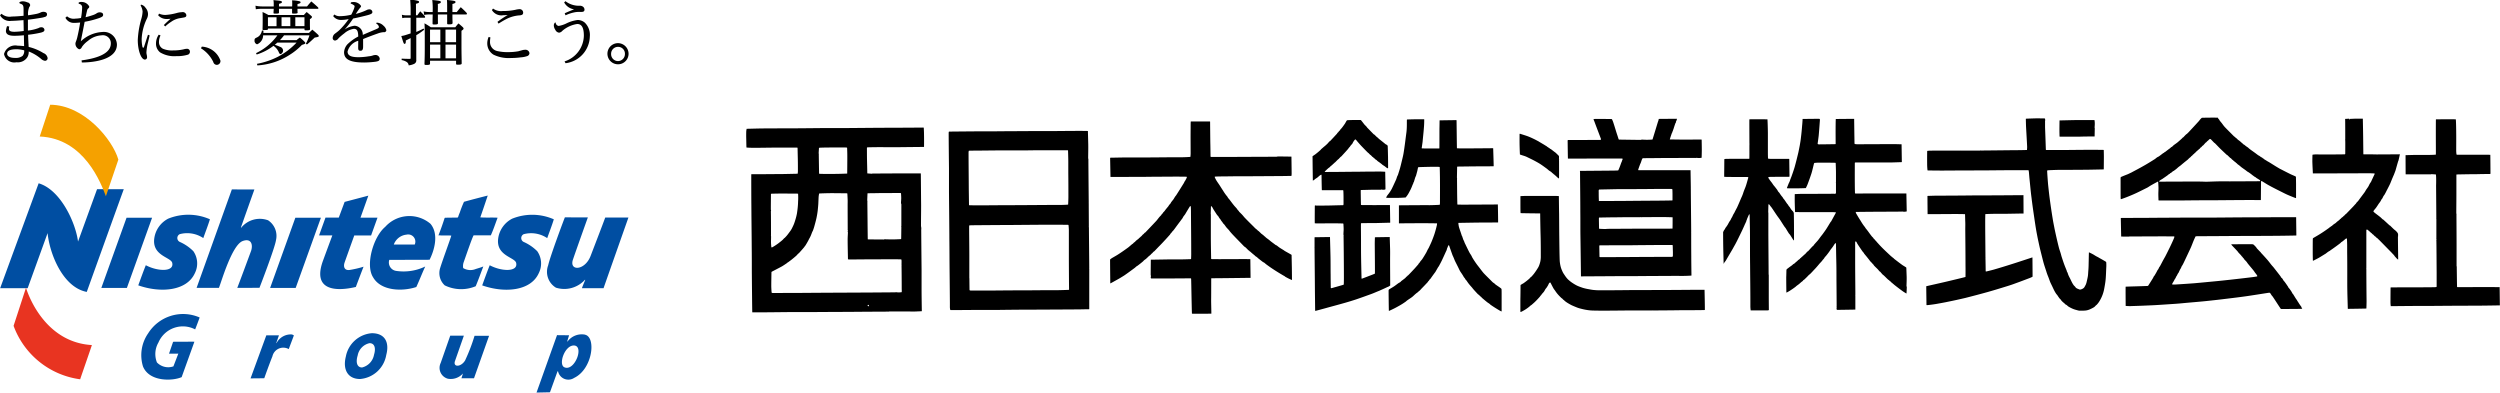
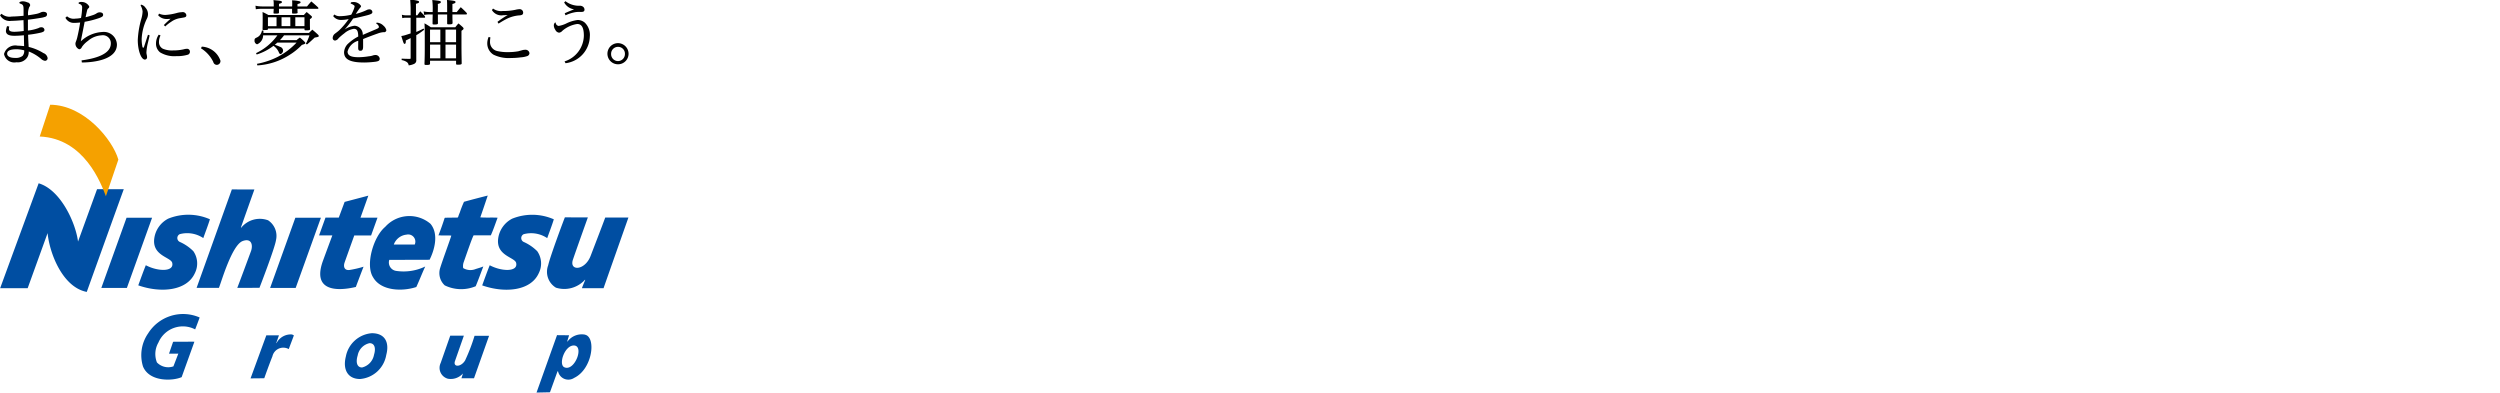
<svg xmlns="http://www.w3.org/2000/svg" id="logo_nnr.svg" width="191.031" height="30" viewBox="0 0 191.031 30">
  <defs>
    <style>
      .cls-1, .cls-2, .cls-3, .cls-4 {
        fill-rule: evenodd;
      }

      .cls-2 {
        fill: #004ea2;
      }

      .cls-3 {
        fill: #f5a100;
      }

      .cls-4 {
        fill: #e83421;
      }
    </style>
  </defs>
  <path id="shape_1" data-name="shape 1" class="cls-1" d="M479.086,177.051a0.924,0.924,0,0,0,.789.211c0.257,0,.611-0.028.895-0.056v-0.481c0-.31-0.048-0.37-0.219-0.437a0.157,0.157,0,0,1-.107-0.066c0-.061.1-0.122,0.288-0.122a0.958,0.958,0,0,1,.334.083,0.243,0.243,0,0,1,.209.2,0.256,0.256,0,0,1-.07.155,1.353,1.353,0,0,0-.091.631c0.2-.028.4-0.061,0.627-0.105a1.473,1.473,0,0,0,.311-0.1,0.484,0.484,0,0,1,.231-0.061c0.2,0,.279.088,0.279,0.188a0.191,0.191,0,0,1-.107.182,1.866,1.866,0,0,1-.419.1c-0.359.06-.633,0.1-0.933,0.132v0.238c0,0.205,0,.426,0,0.592a3.359,3.359,0,0,0,.821-0.194,0.334,0.334,0,0,1,.2-0.055,0.216,0.216,0,0,1,.242.194c0,0.1-.064.155-0.263,0.21a7.953,7.953,0,0,1-.987.166c0.011,0.348.027,0.642,0.043,0.929a3.757,3.757,0,0,1,1.126.47,0.49,0.49,0,0,1,.322.376,0.2,0.2,0,0,1-.2.216,0.549,0.549,0,0,1-.3-0.15,3.317,3.317,0,0,0-.944-0.563,0.753,0.753,0,0,1-.1.431,0.864,0.864,0,0,1-.837.393,0.8,0.8,0,0,1-.949-0.631,0.887,0.887,0,0,1,1.04-.636c0.145,0,.338.017,0.494,0.033-0.006-.232-0.011-0.531-0.016-0.829-0.231.022-.5,0.039-0.73,0.039-0.445,0-.633-0.117-0.644-0.366a1.492,1.492,0,0,1,.086-0.37l0.172,0.028a0.8,0.8,0,0,0-.027.177c0,0.149.1,0.226,0.429,0.226a6.144,6.144,0,0,0,.7-0.061c0-.276-0.011-0.575-0.016-0.83-0.338.028-.714,0.056-0.934,0.056a0.831,0.831,0,0,1-.858-0.431Zm1.18,2.711c-0.488,0-.751.1-0.751,0.337,0,0.188.188,0.326,0.6,0.326a0.854,0.854,0,0,0,.579-0.154,0.568,0.568,0,0,0,.123-0.426,2.893,2.893,0,0,0-.547-0.083m3.823-2.517a0.774,0.774,0,0,0,.643.177,2.335,2.335,0,0,0,.424-0.05,5.106,5.106,0,0,0,.086-0.818,0.256,0.256,0,0,0-.2-0.249,0.132,0.132,0,0,1-.08-0.067,0.054,0.054,0,0,1,.021-0.038,0.3,0.3,0,0,1,.2-0.05,0.66,0.66,0,0,1,.6.343,0.15,0.15,0,0,1-.054.133,0.272,0.272,0,0,0-.107.165c-0.027.111-.075,0.321-0.118,0.526a6.051,6.051,0,0,0,.6-0.177,1.08,1.08,0,0,0,.236-0.116,0.434,0.434,0,0,1,.236-0.083,0.429,0.429,0,0,1,.193.044,0.169,0.169,0,0,1,.075.155c0,0.094-.054.15-0.311,0.243a6.944,6.944,0,0,1-1.1.283c-0.1.525-.188,0.945-0.294,1.493a2.6,2.6,0,0,1,1.64-.714,1,1,0,0,1,1.121.957c0,1.145-1.732,1.372-2.681,1.372l-0.022-.161c0.971-.127,2.237-0.442,2.237-1.288a0.607,0.607,0,0,0-.708-0.625,1.718,1.718,0,0,0-1.041.425,1.845,1.845,0,0,0-.466.471,0.251,0.251,0,0,1-.2.171,0.462,0.462,0,0,1-.289-0.448c0-.083.075-0.2,0.134-0.442,0.08-.338.16-0.719,0.225-1.156-0.177.016-.322,0.027-0.44,0.027a0.714,0.714,0,0,1-.686-0.393Zm6.311,1.46c-0.016.072-.07,0.3-0.124,0.531a3.833,3.833,0,0,0-.123.78c0,0.116.048,0.227,0.048,0.343a0.17,0.17,0,0,1-.161.194c-0.3,0-.547-0.725-0.547-1.5a6.9,6.9,0,0,1,.268-1.6,2.408,2.408,0,0,0,.1-0.57,1.042,1.042,0,0,0-.134-0.431,0.093,0.093,0,0,1-.011-0.05,0.043,0.043,0,0,1,.043-0.044,0.544,0.544,0,0,1,.327.237,0.724,0.724,0,0,1,.188.5,0.78,0.78,0,0,1-.075.31,3.961,3.961,0,0,0-.408,1.543,2.861,2.861,0,0,0,.054.614,0.1,0.1,0,0,0,.065.088,0.092,0.092,0,0,0,.063-0.077c0.1-.3.177-0.548,0.3-0.918Zm0.831,0a1.173,1.173,0,0,0-.118.5,0.563,0.563,0,0,0,.3.52,1.785,1.785,0,0,0,.8.127,3.334,3.334,0,0,0,.831-0.094,0.785,0.785,0,0,1,.193-0.028,0.215,0.215,0,0,1,.241.216,0.239,0.239,0,0,1-.139.227,2.748,2.748,0,0,1-.891.116A2.092,2.092,0,0,1,491.2,180a0.845,0.845,0,0,1-.311-0.675,1.211,1.211,0,0,1,.209-0.675Zm-0.113-1.664a1.152,1.152,0,0,0,.494.1,4.154,4.154,0,0,0,.847-0.144,1.691,1.691,0,0,1,.413-0.066,0.274,0.274,0,0,1,.333.227c0,0.1-.038.149-0.182,0.177l-0.28.049a1.572,1.572,0,0,0-.7.283,2.917,2.917,0,0,0-.451.354l-0.107-.106c0.156-.16.349-0.337,0.515-0.481a1.924,1.924,0,0,1-.29.017,0.84,0.84,0,0,1-.659-0.282Zm3.27,2.522a1.586,1.586,0,0,1,1.421,1.072,0.286,0.286,0,0,1-.267.321,0.28,0.28,0,0,1-.279-0.221,2.5,2.5,0,0,0-.944-1.045Zm5.775-.31c-0.086.072-.1,0.088-0.2,0.171a2.925,2.925,0,0,1,.4.155,0.31,0.31,0,0,1,.23.26,0.288,0.288,0,0,1-.182.293c-0.065,0-.1-0.033-0.15-0.16a1.134,1.134,0,0,0-.4-0.47,4.087,4.087,0,0,1-1.282.664l-0.049-.106a4.238,4.238,0,0,0,1.631-1.36h-1.089a0.75,0.75,0,0,1-.461.686,0.283,0.283,0,0,1-.193-0.327,0.145,0.145,0,0,1,.075-0.144,1.252,1.252,0,0,1,.118-0.06,0.652,0.652,0,0,0,.252-0.222,0.819,0.819,0,0,0,.118-0.3h0.112v0.182h3.481l0.258-.249c0.193,0.161.252,0.211,0.44,0.388a0.175,0.175,0,0,1,.053.1c0,0.055-.064.077-0.311,0.116-0.07.067-.129,0.116-0.161,0.149-0.225.211-.274,0.249-0.435,0.382l-0.08-.066a3.556,3.556,0,0,0,.274-0.636h-1.942a3.451,3.451,0,0,1-.316.37h1.271c0.107-.094.139-0.116,0.252-0.2a3.534,3.534,0,0,1,.375.337,0.112,0.112,0,0,1,.043.083c0,0.05-.037.072-0.262,0.144a4.756,4.756,0,0,1-.918.747,5.1,5.1,0,0,1-2.483.818l-0.032-.121a5.917,5.917,0,0,0,1.583-.531,5.384,5.384,0,0,0,1.442-1.09h-1.459Zm1.126-2.76c0.006-.111.006-0.122,0.006-0.166a2.982,2.982,0,0,0-.011-0.3,2.276,2.276,0,0,1,.59.078,0.078,0.078,0,0,1,.059.072c0,0.055-.053.088-0.236,0.132v0.183h0.73c0.139-.172.182-0.221,0.327-0.382,0.23,0.194.3,0.255,0.52,0.459a0.259,0.259,0,0,1,.021.067,0.043,0.043,0,0,1-.048.038H501.7c0,0.128,0,.216.011,0.277s-0.049.089-.274,0.089c-0.139,0-.15-0.006-0.15-0.067,0-.11,0-0.166,0-0.243v-0.056h-1v0.277c0,0.077-.037.089-0.273,0.089-0.129,0-.145-0.006-0.145-0.073,0.01-.143.01-0.182,0.016-0.293h-0.885a2.622,2.622,0,0,0-.483.034l-0.027-.272a2.3,2.3,0,0,0,.51.056h0.885V176.3a1.671,1.671,0,0,0-.022-0.293c0.14,0.017.247,0.028,0.312,0.033,0.257,0.022.337,0.05,0.337,0.116s-0.048.089-.225,0.138v0.2h1Zm-1.85,1.726c0,0.066-.048.077-0.278,0.077-0.119,0-.134-0.006-0.134-0.072,0.01-.326.01-0.476,0.01-0.68,0-.266,0-0.41-0.01-0.625a4.119,4.119,0,0,1,.444.227h2.714c0.091-.1.118-0.133,0.215-0.227,0.155,0.127.2,0.166,0.348,0.293a0.15,0.15,0,0,1,.059.088,0.256,0.256,0,0,1-.161.155c0,0.183,0,.277,0,0.365,0,0.156,0,.222.01,0.4,0,0.077-.058.1-0.3,0.1-0.1,0-.124-0.011-0.124-0.066V178.18h-2.789v0.039Zm0.665-.9h-0.665V178H500.1v-0.68Zm0.375,0.68h0.671v-0.681h-0.671V178Zm1.052,0h0.7v-0.681h-0.7V178Zm2.98-.891a0.678,0.678,0,0,0,.434.128,3.8,3.8,0,0,0,.858-0.111,3.263,3.263,0,0,0,.183-0.387,0.9,0.9,0,0,0,.075-0.255,0.077,0.077,0,0,0-.027-0.06,0.847,0.847,0,0,0-.225-0.134,0.06,0.06,0,0,1-.053-0.049,0.12,0.12,0,0,1,.139-0.078,0.671,0.671,0,0,1,.659.294,0.171,0.171,0,0,1-.063.127,2.169,2.169,0,0,0-.151.2c-0.059.083-.107,0.155-0.188,0.282a4.321,4.321,0,0,0,.821-0.292,0.437,0.437,0,0,1,.2-0.056,0.216,0.216,0,0,1,.247.205c0,0.121-.113.177-0.542,0.282-0.445.11-.713,0.171-0.928,0.21a6.734,6.734,0,0,1-.648.835,1.766,1.766,0,0,1,.756-0.282,0.665,0.665,0,0,1,.627.7c0.365-.16.644-0.276,1.046-0.448,0.139-.061.188-0.1,0.188-0.166a0.358,0.358,0,0,0-.166-0.227,0.072,0.072,0,0,1-.038-0.06c0-.023.032-0.034,0.081-0.034a0.764,0.764,0,0,1,.466.227,0.661,0.661,0,0,1,.225.343,0.164,0.164,0,0,1-.2.155,1.57,1.57,0,0,0-.45.1c-0.381.133-.777,0.283-1.126,0.426,0,0.172,0,.387,0,0.576,0,0.226-.059.32-0.2,0.32s-0.177-.066-0.177-0.237c0-.139.005-0.377,0.005-0.526a1.166,1.166,0,0,0-.815.819c0,0.326.29,0.437,0.853,0.437a5.359,5.359,0,0,0,.778-0.072,1.191,1.191,0,0,0,.316-0.067,0.522,0.522,0,0,1,.144-0.027,0.323,0.323,0,0,1,.365.265c0,0.16-.08.21-0.348,0.249a7.492,7.492,0,0,1-.837.056c-1.041,0-1.539-.222-1.539-0.786a1,1,0,0,1,.252-0.6,3.425,3.425,0,0,1,.831-0.6c-0.005-.448-0.107-0.587-0.338-0.587a1.417,1.417,0,0,0-.718.338,4.611,4.611,0,0,0-.445.376,0.4,0.4,0,0,1-.269.183,0.186,0.186,0,0,1-.182-0.194,0.426,0.426,0,0,1,.156-0.321c0.1-.077.23-0.166,0.359-0.287a5.782,5.782,0,0,0,.708-0.841,2.689,2.689,0,0,1-.564.066,0.729,0.729,0,0,1-.622-0.293Zm6.338,0.067c0.1-.138.129-0.178,0.23-0.31,0.151,0.155.2,0.2,0.349,0.371a0.323,0.323,0,0,1,.021.077,0.049,0.049,0,0,1-.054.044h-0.621v1.084a5.569,5.569,0,0,0,.552-0.26l0.054,0.089a4.8,4.8,0,0,1-.606.42V179.6l0,0.614c0,0.166,0,.177,0,0.354a0.294,0.294,0,0,1-.182.321,1.234,1.234,0,0,1-.4.105,0.342,0.342,0,0,0-.145-0.254,1.019,1.019,0,0,0-.391-0.15l0-.11c0.209,0.01.328,0.016,0.472,0.016h0.162c0.042,0,.053-0.011.053-0.066V178.91c-0.188.1-.241,0.122-0.371,0.182a0.556,0.556,0,0,1-.01.177,0.093,0.093,0,0,1-.075.083c-0.07,0-.081-0.027-0.257-0.6a2.075,2.075,0,0,0,.284-0.061l0.429-.138v-1.2h-0.354a1.262,1.262,0,0,0-.284.033l-0.033-.26a1.091,1.091,0,0,0,.317.045h0.354v-0.5c0-.177-0.016-0.459-0.032-0.692a2.282,2.282,0,0,1,.633.1,0.1,0.1,0,0,1,.042.072c0,0.061-.048.089-0.236,0.138v0.88h0.081Zm2.284-.255c0-.719,0-0.719-0.016-0.923,0.585,0.06.654,0.077,0.654,0.16,0,0.066-.042.094-0.235,0.149v0.614h0.332c0.135-.165.172-0.215,0.306-0.37,0.2,0.182.257,0.237,0.445,0.431a0.173,0.173,0,0,1,.027.078,0.054,0.054,0,0,1-.054.044h-1.056c0,0.221,0,.31.011,0.636,0,0.1-.054.122-0.279,0.122-0.119,0-.135-0.012-0.135-0.089v-0.669h-0.708v0.387c0,0.055,0,.144.006,0.276,0,0.083-.059.106-0.274,0.106-0.123,0-.139-0.011-0.139-0.078,0-.243,0-0.243.01-0.691H511.8a2,2,0,0,0-.418.039l-0.043-.272a1.881,1.881,0,0,0,.461.05h0.23A5.911,5.911,0,0,0,512,176c0.584,0.06.654,0.077,0.654,0.154s-0.043.095-.231,0.15c0.006,0.1.006,0.171,0.006,0.221s0,0.044-.006.4h0.708Zm-1.308,3.723v0.21c0,0.088-.049.11-0.274,0.11-0.128,0-.15-0.011-0.15-0.088,0.016-.421.022-0.758,0.022-1.322,0-1.294,0-1.438-.022-1.77a4.275,4.275,0,0,1,.483.3h1.872a3.684,3.684,0,0,1,.241-0.293c0.155,0.127.2,0.165,0.338,0.293a0.191,0.191,0,0,1,.053.1c0,0.044-.016.066-0.161,0.171v0.863c0,0.636,0,.636.017,1.62,0,0.084-.065.106-0.29,0.106-0.118,0-.139-0.011-0.139-0.083v-0.221h-1.99Zm0-1.416h0.788v-0.963h-0.788v0.963Zm0,1.233h0.788v-1.051h-0.788v1.051Zm1.185-1.233h0.805v-0.963H513.01v0.963Zm0,1.233h0.805v-1.051H513.01v1.051Zm3.43-1.6a1.816,1.816,0,0,0-.031.321,0.7,0.7,0,0,0,.552.719,3.444,3.444,0,0,0,.847.083,4.427,4.427,0,0,0,.767-0.066c0.113-.034.226-0.062,0.339-0.094a0.714,0.714,0,0,1,.16-0.017,0.3,0.3,0,0,1,.349.26,0.247,0.247,0,0,1-.161.216,1.852,1.852,0,0,1-.5.1,5.6,5.6,0,0,1-.74.05,2.663,2.663,0,0,1-1.347-.254,1.008,1.008,0,0,1-.477-0.857,1.241,1.241,0,0,1,.107-0.5Zm0.2-2.207a1.034,1.034,0,0,0,.746.188,4.387,4.387,0,0,0,.971-0.094,1.458,1.458,0,0,1,.279-0.044,0.265,0.265,0,0,1,.305.26c0,0.138-.07.188-0.257,0.21a2.574,2.574,0,0,0-1.025.282c-0.241.122-.445,0.255-0.6,0.349l-0.081-.133a7.192,7.192,0,0,1,.784-0.525c-0.119.011-.231,0.016-0.333,0.016a0.845,0.845,0,0,1-.875-0.393Zm5.465,4.038a2.108,2.108,0,0,0,1.474-1.958c0-.658-0.187-0.9-0.509-0.9a2.249,2.249,0,0,0-1.132.52,0.4,0.4,0,0,1-.252.144,0.365,0.365,0,0,1-.289-0.222,0.605,0.605,0,0,1-.113-0.343,0.3,0.3,0,0,1,.107-0.221,0.074,0.074,0,0,1,.038.05,0.269,0.269,0,0,0,.225.221,2.166,2.166,0,0,0,.547-0.171,2.715,2.715,0,0,1,.906-0.283,0.85,0.85,0,0,1,.542.2,1.312,1.312,0,0,1,.386,1.067,2.113,2.113,0,0,1-1.855,2.036Zm0.069-4.6a1.674,1.674,0,0,0,1.067.348,0.4,0.4,0,0,1,.263.067,0.282,0.282,0,0,1,.124.227c0,0.121-.07.177-0.226,0.177h-0.134a2,2,0,0,0-.311.016,2.949,2.949,0,0,0-.777.244l-0.065-.155c0.241-.111.477-0.21,0.719-0.3a1.042,1.042,0,0,1-.761-0.531ZM527,180.121a0.808,0.808,0,1,1-.8-0.824,0.817,0.817,0,0,1,.8.824m-1.335,0a0.53,0.53,0,0,0,.53.547,0.536,0.536,0,0,0,.526-0.547,0.522,0.522,0,0,0-.526-0.542,0.529,0.529,0,0,0-.53.542" transform="translate(-478.969 -176)" />
  <path id="shape_2" data-name="shape 2" class="cls-2" d="M481.083,198.02h-2.1c0-.012,2.939-8.014,2.939-8.014,1.67,0.49,2.822,2.991,3.01,4.453,0.006-.012,1.453-4,1.453-4l2.043,0c-0.009,0-2.829,7.847-2.829,7.847-1.805-.343-2.831-2.866-2.993-4.494,0,0-1.524,4.214-1.524,4.214m17.328-7.55c-0.006.008-1.034,2.9-1.031,2.909L497.4,193.4a1.831,1.831,0,0,1,2.054-.567,1.426,1.426,0,0,1,.605,1.512c-0.082.6-1.263,3.647-1.263,3.647s-1.68.007-1.7,0.007c0.016,0,1.059-2.828,1.059-2.828,0.163-.488,0-1-0.657-0.747-0.821.332-1.622,3.141-1.8,3.571h-1.706l2.693-7.52Zm17.826,0.476c-0.186.555-.373,1.109-0.565,1.657,0.435,0.036.9,0,1.316,0.026l-0.012.047c-0.164.437-.309,0.879-0.5,1.3l-1.314,0c-0.105.153-.572,1.522-0.752,2.029a0.882,0.882,0,0,0-.046.474,1.071,1.071,0,0,0,.969.066c0.19-.058.383-0.113,0.569-0.19-0.193.507-.378,1.021-0.582,1.51a2.864,2.864,0,0,1-2.364-.064,1.272,1.272,0,0,1-.355-1.318c0.192-.627.8-2.267,0.854-2.484-0.322-.034-0.617.008-0.932-0.025a0.042,0.042,0,0,1-.029.011l-0.018-.011c0.168-.433.326-0.869,0.465-1.311l0.029-.032,0.981-.013a0.7,0.7,0,0,0,.068-0.176c0.029-.072.058-0.147,0.089-0.219a8.192,8.192,0,0,1,.317-0.809c0.6-.167,1.2-0.322,1.807-0.476m-21.221,1.809c-0.152.49-.338,0.962-0.507,1.44a2.2,2.2,0,0,0-1.8-.3,0.328,0.328,0,0,0,0,.59,3.4,3.4,0,0,1,1.04.711,1.643,1.643,0,0,1,.124,1.661c-0.609,1.382-2.616,1.554-4.333.949,0.188-.511.373-1.032,0.577-1.538,0.921,0.492,2.185.516,2.017-.183-0.106-.437-1.566-0.539-1.367-1.889a2,2,0,0,1,1.064-1.487,4.093,4.093,0,0,1,3.185.049m26.279,0c-0.151.49-.337,0.962-0.506,1.44a2.2,2.2,0,0,0-1.8-.3,0.328,0.328,0,0,0,0,.59,3.414,3.414,0,0,1,1.039.711,1.636,1.636,0,0,1,.123,1.661c-0.607,1.382-2.614,1.554-4.331.949,0.187-.511.372-1.032,0.576-1.538,0.923,0.492,2.187.516,2.018-.183-0.106-.437-1.567-0.539-1.368-1.889a2.007,2.007,0,0,1,1.064-1.487,4.094,4.094,0,0,1,3.185.049m2.6-.148s-0.842,2.349-1.139,3.222c-0.306.9,0.911,0.864,1.35-.28,0.205-.534.916-2.379,1.116-2.929,0,0,1.753,0,1.772,0,0,0-1.875,5.314-1.9,5.4l-1.652,0c0.023-.094.2-0.508,0.25-0.631l-0.018-.017a2.131,2.131,0,0,1-2.216.607,1.414,1.414,0,0,1-.594-1.715c0.143-.669,1.266-3.666,1.276-3.659Zm-12.024.492c0.668,0.805.271,2.069-.071,2.746l-3.079.009a0.65,0.65,0,0,0,.553.846,3.812,3.812,0,0,0,2.194-.34c-0.241.522-.443,1.054-0.682,1.568-1.085.359-2.713,0.3-3.305-.749-0.6-.943.025-3.092,0.927-3.846a2.484,2.484,0,0,1,3.463-.234m-1.86.83a1.15,1.15,0,0,0-.944.751s1.6,0,1.6,0a0.549,0.549,0,0,0-.659-0.747m-19.411-1.3h-1.952L486.712,198h1.953Zm12.9,0h-1.953L499.61,198h1.953Zm2.543,1.353h1.292l0.489-1.359h-1.3c0.333-.929.6-1.682,0.6-1.681l-1.812.478s-0.192.514-.447,1.2H503.84l-0.49,1.359h1.014c-0.295.792-.578,1.561-0.72,1.949-1.065,2.945,2.341,2.022,2.516,1.992,0-.008.582-1.544,0.591-1.549a7.559,7.559,0,0,1-1.08.252c-0.4.042-.473-0.272-0.372-0.568,0.032-.093.366-1.03,0.742-2.076m-15.762,7.5a2.922,2.922,0,0,0-.384,2.514c0.48,1.179,2.246,1.128,2.955.817,0-.007.977-2.705,0.973-2.707s-1.639,0-1.627.007c0,0-.311.912-0.314,0.909l0.711-.005c0,0.012-.372.969-0.372,0.972a1.194,1.194,0,0,1-1.261-.3,1.75,1.75,0,0,1,.114-1.518,2.028,2.028,0,0,1,2.806-1.006c0.006,0,.349-0.9.343-0.911a3.152,3.152,0,0,0-3.944,1.23m9.82,0.735-0.02-.016s0.208-.585.206-0.585-0.965,0-.965,0-1.2,3.277-1.206,3.291c0.013,0,1.057-.007,1.052-0.014s0.458-1.287.618-1.665a0.852,0.852,0,0,1,1.249-.56c0.128-.349.262-0.691,0.392-1.046a0.8,0.8,0,0,0-.147-0.072,1.217,1.217,0,0,0-1.179.665m14.433,1.279c-0.308.567-.978,0.585-0.793,0.077l0.676-1.931-1.041,0-0.731,2.087a0.86,0.86,0,0,0,.55,1.205,1.236,1.236,0,0,0,1.148-.4c-0.006.04-.112,0.364-0.111,0.364h0.959l1.152-3.245-1.111,0a13.614,13.614,0,0,1-.7,1.837m9.141-1.924a1.345,1.345,0,0,0-1.332.521l-0.03,0,0.146-.473-0.923-.009-1.566,4.387,1.027-.022,0.577-1.6h0.041a0.805,0.805,0,0,0,1.233.5c1.4-.673,1.7-3.106.827-3.3m-1.572,2.492c-0.476-.2,0-1.643.694-1.667,0.86-.03.1,2.007-0.694,1.667m-14.723-2.606a2.195,2.195,0,0,0-1.979,1.78c-0.248.966,0.124,1.72,1.085,1.72a2.21,2.21,0,0,0,2-1.831c0.27-1.019-.138-1.669-1.1-1.669m0.167,1.647a1.224,1.224,0,0,1-.914.972c-0.388,0-.494-0.4-0.336-0.913a1.179,1.179,0,0,1,.906-0.945c0.387,0,.5.373,0.344,0.886" transform="translate(-478.969 -176)" />
  <path id="shape_3" data-name="shape 3" class="cls-3" d="M482.006,186.428c0-.016.805-2.42,0.8-2.425,2.6,0.013,4.772,2.675,5.207,4.193l-0.953,2.8c-0.362-.956-1.637-4.421-5.053-4.565" transform="translate(-478.969 -176)" />
-   <path id="shape_4" data-name="shape 4" class="cls-4" d="M485.989,202.367c0.009,0.008-.9,2.61-0.893,2.615a6.306,6.306,0,0,1-5.089-4.084s0.949-2.917.949-2.907c0.335,1.069,1.718,4.184,5.033,4.376" transform="translate(-478.969 -176)" />
-   <path id="shape_5" data-name="shape 5" class="cls-1" d="M536.022,185.848l0-.006c0.064,0,.723-0.02,1.08-0.025s0.718-.006,1.077-0.006c0.463-.006.943-0.006,1.4-0.006,0.832,0,1.686-.016,2.515-0.019,0.489,0,.992,0,1.482,0l2.373-.02c0.453-.006.924,0,1.378-0.006,0.7,0,1.426-.008,2.129-0.009a0.135,0.135,0,0,1,.1.009c0,0.006.018,0.308,0.018,0.467,0.009,0.33.006,1,0,1s-1.149.011-1.72,0.018-1.173,0-1.754,0c-0.275,0-.8.01-0.841,0.014a0.048,0.048,0,0,0-.046.044c0,0.057,0,.653.008,0.972s0.021,0.91.021,0.962a0.016,0.016,0,0,0,.011.015c0.06,0,.238.021,0.353,0.023a0.129,0.129,0,0,0,.047-0.023,0.063,0.063,0,0,0,.028.008c0.39,0,1.442-.009,2.154-0.009,0.493,0,1.486-.006,1.494,0s0.016,1.623.025,2.42c0,0.517-.009,1.143-0.009,1.567,0,0.066.021,0.133,0.023,0.2s-0.006.1-.006,0.152c0.006,1,.018,2.034.027,3.032,0,0.5,0,1.01,0,1.5,0,0.548.019,1.637,0.019,1.658,0,0-.323.017-0.485,0.022s-0.3,0-.444,0c-0.521,0-1.394,0-1.568,0a0.057,0.057,0,0,1-.018.01c-0.247,0-1.477.007-2.2,0.012-0.524.007-1.069,0.007-1.6,0.011-0.722,0-1.464.009-2.184,0.011-0.489,0-.991,0-1.479,0h-0.068c-0.718.007-1.451,0.016-2.169,0.021-0.247,0-.736,0-0.739,0-0.008-.028-0.027-2.067-0.036-3.085,0-.63,0-1.281-0.008-1.906-0.006-1.045-.021-2.126-0.027-3.177-0.006-.57-0.006-1.161-0.008-1.734,0-.22,0-0.646,0-0.65s0.981,0,1.462-.011c0.346,0,.7,0,1.041-0.006s0.986-.022,1.042-0.022a0.034,0.034,0,0,0,0-.013,1.088,1.088,0,0,0,.019-0.179c0-.239,0-0.6-0.006-0.888s-0.02-.866-0.02-0.89a0.043,0.043,0,0,0-.042-0.027l-1.479,0c-0.616,0-1.245.016-1.857,0.016-0.175,0-.511-0.016-0.523-0.022s-0.014-.412-0.02-0.618-0.007-.411,0-0.62A1.359,1.359,0,0,1,536.022,185.848Zm1.953,12.534a0.224,0.224,0,0,0,.034.007c0.4,0,1.173-.006,1.754-0.006s1.2-.008,1.788-0.011c0.671-.006,1.363-0.006,2.033-0.011,0.588,0,1.2-.007,1.786-0.008,0.664-.006,1.564-0.01,2.013-0.016,0.014,0,.025-0.008.036-0.008,0.068,0,.132.015,0.2,0.014a1.309,1.309,0,0,0,.252-0.019,1.479,1.479,0,0,0,0-.231c0-.6-0.008-1.615-0.014-1.814a0.173,0.173,0,0,1,.014-0.02,0.062,0.062,0,0,1-.014-0.019c0-.109.006-0.225,0-0.34a0.535,0.535,0,0,0-.014-0.072,0.046,0.046,0,0,0-.016-0.008c-0.045,0-.324-0.01-0.492-0.01-0.566,0-1.143.006-1.706,0.006-0.588,0-1.387.012-1.79,0.012-0.025,0-.046-0.012-0.068-0.018a0.011,0.011,0,0,1-.008-0.009c0-.086-0.024-1-0.024-1.491,0-.184.021-0.45,0.021-0.556,0-.015-0.017-0.037-0.017-0.054a0.651,0.651,0,0,1,.017-0.088,0.559,0.559,0,0,1-.021-0.071c0-.006.006-0.011,0.006-0.016,0-.207-0.006-1.243-0.006-1.854,0-.141.006-0.284,0-0.428s-0.018-.411-0.023-0.447a0.032,0.032,0,0,0-.036-0.025c-0.083,0-.785-0.011-1.172-0.011-0.306,0-.872.019-0.926,0.026a0.026,0.026,0,0,0-.026.027,2.206,2.206,0,0,0-.035.246c-0.008.17-.014,0.337-0.022,0.5s-0.028.349-.045,0.521c-0.024.2-.056,0.386-0.095,0.576-0.048.219-.108,0.435-0.168,0.65-0.027.1-.063,0.2-0.1,0.306-0.016.037-.037,0.072-0.054,0.108-0.052.119-.089,0.245-0.149,0.363-0.031.072-.079,0.142-0.114,0.217-0.021.032-.03,0.07-0.051,0.1-0.063.116-.129,0.231-0.2,0.343a0.834,0.834,0,0,1-.086.111c-0.009.01-.009,0.024-0.02,0.035-0.087.106-.318,0.367-0.41,0.464-0.009.011-.026,0.011-0.036,0.022-0.054.05-.1,0.111-0.152,0.161-0.119.108-.249,0.211-0.373,0.312-0.079.062-.163,0.123-0.241,0.18a0.466,0.466,0,0,1-.068.04,0.339,0.339,0,0,0-.038.038c-0.12.081-.241,0.165-0.367,0.241-0.258.142-.648,0.339-0.79,0.416a0.057,0.057,0,0,0-.024.034c0,0.059-.014.7-0.014,1.047,0,0.171.022,0.485,0.028,0.511A0.053,0.053,0,0,0,537.975,198.382Zm-0.064-3.481a0.153,0.153,0,0,0,.116-0.031,4.5,4.5,0,0,0,.415-0.274c0.055-.04.108-0.086,0.165-0.129a2.168,2.168,0,0,0,.171-0.144c0.043-.041.079-0.091,0.121-0.124a0.072,0.072,0,0,1,.03-0.021,2.724,2.724,0,0,0,.206-0.227c0.079-.1.154-0.206,0.231-0.309a1.842,1.842,0,0,0,.1-0.161c0.06-.12.12-0.237,0.169-0.361s0.093-.267.132-0.4a4.1,4.1,0,0,0,.1-0.417c0.023-.151.044-0.31,0.059-0.463s0.023-.288.026-0.432a4.48,4.48,0,0,0,0-.609c-0.008-.006-0.771-0.006-1.152-0.01-0.019,0-.039,0-0.064,0-0.275,0-.792.01-0.828,0.016a0.029,0.029,0,0,0-.029.025c0,0.07-.009.91-0.009,1.174,0,0.028.018,0.053,0.018,0.081s-0.014.047-.014,0.072c0,0.006,0,.011,0,0.019,0.009,0.2.009,1.624,0.009,1.829,0,0.007-.009.012-0.009,0.018a0.084,0.084,0,0,1,.015.049c0,0.132-.006.265-0.006,0.4A4.208,4.208,0,0,0,537.911,194.9Zm3.673-5.623c0.058,0.008.194,0.01,0.288,0.01,0.3,0,.615,0,0.917,0s0.857-.024.91-0.024c0,0,.007,0,0.007-0.011,0-.08.011-0.918,0.008-1.372,0-.194-0.014-0.567-0.015-0.58a0.066,0.066,0,0,0-.061-0.03c-0.177,0-.883-0.009-1.32,0-0.236,0-.649.01-0.73,0.018a0.046,0.046,0,0,0-.032.017,0.029,0.029,0,0,1-.009.009c0,0.065-.022.317-0.022,0.418a0.2,0.2,0,0,1,.018.038,0.049,0.049,0,0,0-.009.015c0,0.16.022,1.384,0.022,1.471A0.05,0.05,0,0,0,541.584,189.278Zm3.708,10.108a0.051,0.051,0,0,0,.033.015,0.03,0.03,0,0,0,.024-0.007,0.061,0.061,0,0,0,.019-0.047,0.043,0.043,0,0,0-.007-0.032,0.077,0.077,0,0,0-.045-0.018,0.039,0.039,0,0,0-.035.008,0.077,0.077,0,0,0-.019.023A0.145,0.145,0,0,0,545.292,199.386Zm1.16-5.088a0.173,0.173,0,0,1,.03.01,0.7,0.7,0,0,1,.074-0.024c0.129,0,.43.014,0.647,0.011s0.616-.02.624-0.027,0.012-.762.016-0.931c0-.012-0.016-0.023-0.016-0.038s0.016-.011.016-0.018c0-.186,0-1.369,0-1.666,0-.024-0.024-0.035-0.024-0.056a0.07,0.07,0,0,1,.013-0.017c0-.012-0.013-0.021-0.015-0.035,0-.12.017-0.241,0.017-0.363s-0.015-.387-0.022-0.392-1.037,0-1.548,0c-0.329.01-.935,0.015-0.982,0.015a0.034,0.034,0,0,0-.026.026c0,0.051-.019.41-0.019,0.531a0.14,0.14,0,0,0,.019.043,0.092,0.092,0,0,1-.01.02c0,0.161.01,0.972,0.014,1.454s0.014,1.443.019,1.448S546.186,194.3,546.452,194.3Zm5.071,1.569c0-.638-0.01-1.288-0.012-1.921-0.006-1.084-.019-2.2-0.028-3.282,0-.6,0-1.217,0-1.816-0.01-.887-0.022-2.084-0.024-2.692a0.45,0.45,0,0,1,.014-0.087,0.015,0.015,0,0,0,.01-0.012c0.037,0,.553-0.009.822-0.009,0.729-.007,1.465-0.014,2.186-0.014,0.433,0,.878,0,1.3-0.007,0.7,0,1.422-.01,2.119-0.01,0.462,0,.937,0,1.4,0,0.7-.005,1.415-0.015,2.111-0.015,0.225,0,.629,0,0.669.01a0.009,0.009,0,0,1,.009.008c0,0.058.019,0.678,0.026,1.012s-0.007.868-.007,1.062c0,0.02.017,0.039,0.017,0.061a0.045,0.045,0,0,1,0,.018c0,0.37.023,2.952,0.027,3.321a0.057,0.057,0,0,0-.009.016s0.009,0.014.009,0.018c0,0.2.009,1.595,0.009,1.793a0.1,0.1,0,0,0-.009.019c0,0.012.014,0.024,0.014,0.034a0.063,0.063,0,0,1,0,.022c0,0.346.026,2.774,0.026,3.12,0,0.007-.007.007-0.007,0.015a0.194,0.194,0,0,0,.015.042s-0.008.009-.008,0.015c0,0.185,0,1.129,0,1.689,0,0.44,0,1.265,0,1.343,0,0,0,.009,0,0.009-0.048,0-.544.008-0.812,0.015-0.746,0-1.516.01-2.264,0.011-0.563.005-1.141,0.005-1.706,0.008-0.724,0-1.473.011-2.2,0.019-0.554,0-1.121,0-1.671,0-0.635.006-1.709,0.014-1.925,0.011a0.042,0.042,0,0,1-.048-0.028,1.063,1.063,0,0,1-.024-0.259c0-.079,0-0.157,0-0.24C551.546,198.075,551.531,196.952,551.523,195.867Zm1.552,2.315a0.139,0.139,0,0,0,.068.018c0.381,0,1.131,0,1.688,0,0.658-.006,1.338-0.013,2-0.013,0.636,0,1.289-.006,1.927-0.012,0.309,0,.631,0,0.933,0s0.889-.025.945-0.025a0.033,0.033,0,0,0,.024-0.027c-0.006-.129-0.014-1.538-0.017-2.3,0-.619,0-1.26,0-1.881,0-.122,0-0.244,0-0.362s-0.021-.339-0.025-0.374a0.042,0.042,0,0,0-.037-0.026c-0.067,0-.622-0.009-0.928-0.009-1.214,0-2.467.014-3.681,0.023-0.676,0-1.379.008-2.05,0.012-0.287,0-.818.009-0.859,0.013a0.045,0.045,0,0,0-.037.049c-0.009.12,0.011,1.5,0.011,2.24v1.741a0.191,0.191,0,0,1,.006.021c0,0.095.008,0.843,0.01,0.894A0.033,0.033,0,0,0,553.075,198.182Zm-0.037-6.5c0.04,0,.445.013,0.669,0.009,0.706,0,1.431-.009,2.137-0.013,0.539,0,1.1,0,1.636-.006l2.081-.014c0.168,0,.336,0,0.508,0s0.515-.019.518-0.024,0.021-.4.021-0.595c0-.6,0-1.223-0.008-1.827,0-.284,0-0.572,0-0.854s-0.019-.83-0.019-0.852-0.024-.021-0.044-0.026c-0.1,0-.757,0-1.134,0-0.645,0-1.316,0-1.964.011-0.524,0-1.074,0-1.6,0-0.642,0-1.306.009-1.942,0.015-0.293,0-.839.007-0.884,0.011a0.032,0.032,0,0,0-.021.029,0.657,0.657,0,0,0-.013.159c0,0.75.013,1.851,0.017,2.765,0.007,0.393.015,1.113,0.017,1.184A0.034,0.034,0,0,0,553.038,191.686Zm10.782,4.124a1.006,1.006,0,0,1,.182-0.124c0.113-.066.228-0.13,0.342-0.2,0.15-.093.3-0.195,0.438-0.291s0.279-.194.412-0.294c0.105-.084.2-0.174,0.306-0.258a0.169,0.169,0,0,1,.036-0.014,0.71,0.71,0,0,1,.064-0.075c0.032-.029.072-0.046,0.1-0.075s0.042-.052.066-0.071c0.062-.058.138-0.109,0.205-0.162a0.3,0.3,0,0,1,.069-0.073,0.141,0.141,0,0,1,.034-0.019,0.7,0.7,0,0,1,.07-0.073c0.007-.006.02-0.013,0.033-0.024,0.046-.042.084-0.095,0.133-0.145a0.065,0.065,0,0,0,.032-0.016c0.039-.036.068-0.074,0.1-0.108a0.132,0.132,0,0,1,.043-0.019c0.148-.158.562-0.587,0.836-0.883,0.078-.087.144-0.182,0.219-0.273,0.046-.056.1-0.108,0.155-0.166a0.1,0.1,0,0,0,.017-0.032c0.037-.049.077-0.085,0.115-0.129,0.008-.008.008-0.027,0.017-0.036,0.037-.046.083-0.082,0.118-0.128s0.079-.111.12-0.16,0.1-.121.154-0.184a1.451,1.451,0,0,1,.084-0.126c0.027-.033.056-0.062,0.081-0.091a0.528,0.528,0,0,0,.052-0.093c0.049-.068.1-0.13,0.154-0.195s0.1-.163.152-0.238c0.024-.039.059-0.073,0.083-0.108,0.157-.242.419-0.663,0.571-0.907,0.035-.051.054-0.11,0.085-0.162,0.018-.026.034-0.047,0.051-0.074,0.028-.051.056-0.109,0.083-0.161a0.527,0.527,0,0,0,.027-0.071c0.008,0,.008,0,0-0.012a0.039,0.039,0,0,0-.023-0.033c-0.036,0-.929-0.01-1.052-0.01,0,0-.007.008-0.012,0.008-0.211,0-1.289,0-1.925.011l-1.548.006H563.83c-0.007,0-.007,0-0.007,0,0-.089-0.027-1.373-0.027-1.455a0.016,0.016,0,0,1,.014-0.012c0.05,0,.734-0.014,1.1-0.019,0.451,0,.919,0,1.375,0,0.779,0,1.587-.011,2.374-0.016,0.21,0,.413,0,0.623,0s0.639-.023.647-0.028a2.112,2.112,0,0,0,.019-0.34c0-.6-0.008-1.23,0-1.835,0-.167,0-0.465.01-0.514a0.034,0.034,0,0,1,0-.016c0.035,0,.432,0,0.64,0,0.271,0,.778,0,0.823,0a0.02,0.02,0,0,1,.015.013c0,0.065.009,1.03,0.015,1.539,0.009,0.37.017,0.992,0.017,1.116a0.277,0.277,0,0,1,.019.034,0.008,0.008,0,0,0,.009.008c0.068,0,.77,0,1.151,0,0.518,0,1.047-.005,1.563-0.008,0.748,0,2-.008,2.253-0.008l0.023,0c0.052,0,.1-0.021.151-0.021,0.271,0,.944.011,1,0.011a0.015,0.015,0,0,1,.014.01c0,0.06.015,0.959,0.015,1.315a1.157,1.157,0,0,1-.015.144,0.011,0.011,0,0,1-.011.009c-0.043,0-.456,0-0.686.008h-0.085c-0.037,0-.072,0-0.105,0-0.714.006-1.451,0.01-2.166,0.014-0.669,0-1.361,0-2.034.014-0.232,0-.524,0-0.72.013-0.019,0-.042-0.008-0.047.006a0.08,0.08,0,0,0,.008.073,1.969,1.969,0,0,0,.121.232c0.079,0.128.169,0.246,0.248,0.37s0.165,0.263.251,0.39a3.219,3.219,0,0,0,.189.286c0.043,0.062.094,0.118,0.14,0.177,0.021,0.027.03,0.061,0.054,0.092s0.054,0.068.086,0.1c0.123,0.158.239,0.323,0.369,0.479,0.057,0.072.127,0.14,0.189,0.213,0.035,0.036.057,0.082,0.091,0.125s0.059,0.058.083,0.088a0.086,0.086,0,0,1,.016.036c0.079,0.085.163,0.16,0.244,0.247s0.135,0.166.213,0.245c0.217,0.226.45,0.454,0.672,0.674a2.125,2.125,0,0,0,.193.185,0.062,0.062,0,0,0,.035.018c0.038,0.034.066,0.077,0.1,0.1a0.087,0.087,0,0,0,.032.018c0.087,0.075.163,0.157,0.247,0.233a0.053,0.053,0,0,1,.035.017c0.025,0.02.046,0.047,0.07,0.066a0.111,0.111,0,0,0,.038.018,0.92,0.92,0,0,0,.066.071,0.1,0.1,0,0,0,.038.019,0.544,0.544,0,0,0,.087.086c0.081,0.069.176,0.125,0.254,0.195,0.04,0.027.073,0.063,0.11,0.091,0.123,0.095.253,0.188,0.376,0.282a0.275,0.275,0,0,1,.072.031c0.073,0.051.137,0.108,0.212,0.16,0.12,0.081.242,0.148,0.361,0.226a0.085,0.085,0,0,0,.022.021c0.118,0.07.393,0.22,0.515,0.293a0.044,0.044,0,0,1,.029.031c0,0.051.013,0.641,0.019,0.954s0.01,0.958.01,0.958a4.381,4.381,0,0,1-.5-0.245,0.435,0.435,0,0,1-.069-0.056,1.771,1.771,0,0,1-.159-0.088c-0.222-.132-0.456-0.273-0.674-0.418-0.193-.125-0.377-0.254-0.556-0.387-0.062-.044-0.113-0.1-0.175-0.143-0.02-.013-0.047-0.019-0.071-0.032-0.122-.091-0.245-0.188-0.363-0.281-0.045-.036-0.078-0.076-0.119-0.106s-0.074-.047-0.106-0.07-0.045-.051-0.075-0.073a0.035,0.035,0,0,0-.033-0.013c-0.025-.024-0.043-0.054-0.065-0.076a0.069,0.069,0,0,0-.041-0.015,0.606,0.606,0,0,0-.065-0.071,0.157,0.157,0,0,1-.037-0.022c-0.023-.018-0.042-0.045-0.068-0.069-0.009-.007-0.023-0.007-0.034-0.014-0.029-.023-0.047-0.052-0.074-0.076a0.061,0.061,0,0,1-.032-0.012c-0.081-.075-0.151-0.154-0.225-0.223-0.04-.031-0.088-0.057-0.127-0.093-0.232-.243-0.587-0.6-0.87-0.9-0.079-.086-0.16-0.176-0.233-0.269a0.057,0.057,0,0,1-.019-0.032c-0.074-.088-0.155-0.162-0.227-0.249-0.054-.067-0.1-0.143-0.158-0.213-0.027-.031-0.059-0.057-0.086-0.09s-0.036-.06-0.055-0.086-0.062-.073-0.086-0.109a0.613,0.613,0,0,1-.051-0.087,1.3,1.3,0,0,1-.087-0.109,1.182,1.182,0,0,1-.087-0.143c-0.032-.039-0.062-0.066-0.094-0.1-0.095-.145-0.189-0.289-0.276-0.427-0.034-.055-0.058-0.11-0.09-0.164-0.019-.027-0.045-0.055-0.063-0.078a0.021,0.021,0,0,0-.016-0.01,0.016,0.016,0,0,0-.017.01,0.008,0.008,0,0,0-.008.008c0,0.051-.017.467-0.018,0.583a0.283,0.283,0,0,1,.009.027c0,0.3,0,1.13,0,1.688s0.022,1.6.023,1.7a0.035,0.035,0,0,0,.024.031c0.047,0,.395.006,0.589,0.006,0.609,0,1.246-.006,1.854-0.006,0.173,0,.472,0,0.52.006a0.01,0.01,0,0,1,.009.007c0,0.066.012,1,.016,1.367,0,0.017.01,0.052-.007,0.052s-2.048.027-2.306,0.027a0.024,0.024,0,0,0-.032,0c-0.03,0-.059,0-0.085,0-0.176,0-.348.007-0.516,0.007-0.02,0-.051-0.007-0.057.012s0,1.108-.009,1.649c0,0.344.024,1.039,0.015,1.043s-1.472.011-1.48,0-0.026-.9-0.035-1.337-0.022-1.3-.031-1.334a0.035,0.035,0,0,0-.04-0.029c-0.152,0-1.134.009-1.683,0.01-0.434,0-1.165,0-1.314,0a0.048,0.048,0,0,1-.033-0.016,0.174,0.174,0,0,1-.016-0.072c0-.029.016-0.056,0.016-0.088s-0.018-.077-0.018-0.119c0-.254.009-1.065,0.009-1.13a0.01,0.01,0,0,1,.009-0.009c0.055,0,.864-0.013,1.29-0.021,0.29,0,.59,0,0.874,0s0.832-.019.884-0.022a0.031,0.031,0,0,0,.022-0.028c0-.064.013-0.289,0.009-0.431,0-.98-0.011-1.993-0.019-2.978,0-.182,0-0.36-0.01-0.537a0.161,0.161,0,0,0-.02-0.074,0.016,0.016,0,0,0-.016-0.007,0.112,0.112,0,0,0-.049.044c-0.075.118-.238,0.389-0.351,0.582-0.04.057-.082,0.107-0.123,0.163s-0.052.1-.083,0.146c-0.049.066-.1,0.129-0.149,0.2-0.125.163-.244,0.324-0.366,0.49-0.05.07-.108,0.149-0.162,0.217-0.037.049-.081,0.083-0.115,0.126a0.306,0.306,0,0,0-.023.036c-0.035.045-.075,0.084-0.114,0.128a0.125,0.125,0,0,0-.011.035c-0.1.108-.289,0.328-0.438,0.481-0.127.14-.257,0.277-0.389,0.409s-0.286.3-.386,0.4a0.4,0.4,0,0,1-.037.018c-0.05.044-.093,0.1-0.139,0.146a0.1,0.1,0,0,1-.033.017c-0.027.028-.054,0.066-0.083,0.093-0.049.041-.106,0.086-0.157,0.127a0.868,0.868,0,0,1-.065.07,0.119,0.119,0,0,1-.038.022,0.8,0.8,0,0,1-.065.075c-0.057.044-.118,0.08-0.168,0.124-0.027.02-.045,0.054-0.07,0.074q-0.2.171-.41,0.327a0.436,0.436,0,0,1-.068.04c-0.077.056-.144,0.13-0.221,0.179-0.244.18-.5,0.37-0.745,0.537l-0.295.182c-0.1.059-.214,0.124-0.325,0.184-0.138.076-.325,0.185-0.418,0.229-0.007.006-.024,0.012-0.024,0s-0.018-1.607-.015-1.811A0.028,0.028,0,0,1,563.82,195.81Zm15.448-7.863a0.066,0.066,0,0,1,.024-0.023c0.06-.045.124-0.085,0.185-0.128,0.13-.1.25-0.2,0.376-0.315a0.447,0.447,0,0,0,.067-0.075c0.066-.058.135-0.114,0.2-0.174a3.066,3.066,0,0,0,.237-0.206c0.074-.064.136-0.151,0.205-0.222a0.221,0.221,0,0,0,.037-0.015c0.1-.1.389-0.413,0.534-0.57a0.559,0.559,0,0,1,.04-0.065c0.018-.023.042-0.028,0.057-0.049a0.086,0.086,0,0,0,.021-0.034c0.033-.047.078-0.079,0.116-0.124a0.125,0.125,0,0,0,.017-0.039c0.037-.047.084-0.083,0.118-0.131,0.082-.1.16-0.217,0.235-0.321,0.034-.051.052-0.1,0.089-0.15a0.2,0.2,0,0,1,.089-0.116c0.035-.007.338-0.014,0.509-0.017s0.431,0,.51,0a0.1,0.1,0,0,1,.056.045c0.081,0.094.157,0.2,0.236,0.3,0.06,0.066.13,0.125,0.183,0.192a0.277,0.277,0,0,1,.022.037c0.1,0.1.412,0.424,0.511,0.522a0.128,0.128,0,0,0,.036.013c0.078,0.069.148,0.149,0.224,0.214a0.1,0.1,0,0,1,.034.02,0.82,0.82,0,0,1,.088.089c0.161,0.127.354,0.28,0.526,0.422a0.337,0.337,0,0,1,.155.113c0.006,0.029.021,0.573,0.026,0.853s0.006,0.828.006,0.853a0.019,0.019,0,0,1-.026.014,0.291,0.291,0,0,1-.089-0.039c-0.062-.045-0.12-0.1-0.187-0.141-0.045-.032-0.1-0.057-0.139-0.092s-0.078-.07-0.123-0.1c-0.077-.066-0.163-0.118-0.242-0.177a0.92,0.92,0,0,1-.07-0.071c-0.035-.025-0.072-0.041-0.105-0.069s-0.043-.048-0.067-0.069a0.15,0.15,0,0,0-.038-0.019c-0.025-.022-0.044-0.052-0.068-0.073s-0.028-.007-0.04-0.015a1.509,1.509,0,0,0-.136-0.14,0.117,0.117,0,0,0-.034-0.02c-0.049-.042-0.089-0.094-0.139-0.14a0.1,0.1,0,0,1-.032-0.02c-0.1-.091-0.355-0.358-0.527-0.536-0.107-.116-0.213-0.239-0.317-0.361a0.562,0.562,0,0,0-.1-0.109,0.038,0.038,0,0,0-.051,0,1.156,1.156,0,0,0-.129.174c-0.028.044-.051,0.1-0.077,0.146-0.054.059-.108,0.117-0.154,0.178a0.088,0.088,0,0,0-.017.034c-0.027.034-.062,0.06-0.086,0.094s-0.073.1-.113,0.146c-0.134.153-.316,0.348-0.454,0.5a0.6,0.6,0,0,1-.076.059c-0.051.053-.1,0.108-0.146,0.157a0.1,0.1,0,0,1-.033.02c-0.083.074-.156,0.158-0.24,0.237a0.057,0.057,0,0,0-.03.02,0.466,0.466,0,0,0-.069.072,0.206,0.206,0,0,0-.031.013,0.639,0.639,0,0,0-.07.079c-0.009.006-.025,0.006-0.036,0.014-0.023.025-.044,0.052-0.068,0.08-0.006,0-.028,0-0.033.01-0.026.023-.042,0.056-0.068,0.075a1.5,1.5,0,0,0-.167.131c-0.072.065-.172,0.163-0.208,0.2a0.023,0.023,0,0,0,0,.03,0.209,0.209,0,0,0,.068.007c0.643,0,1.6-.012,2.389-0.02h0.156c0.554-.008,1.128-0.012,1.688-0.012l0.308,0.014a0.017,0.017,0,0,1,.006.011c0,0.059.02,1.145,0.02,1.293a0.049,0.049,0,0,1-.024.051,0.416,0.416,0,0,1-.156.021c-0.056,0-.1-0.019-0.154-0.013-0.017,0-.034.015-0.052,0.015-0.138,0-.51-0.008-0.756,0s-0.7.018-.726,0.018a0.044,0.044,0,0,0-.024.046c0,0.1.013,1.047,0.019,1.077a0.035,0.035,0,0,0,.04.025c0.128,0,.937.007,1.144,0.007,0.006,0,.019-0.006.023-0.006,0.183,0,.944,0,1,0a0.01,0.01,0,0,1,.007.011c0,0.057.02,1.253,0.02,1.324a0.012,0.012,0,0,1-.008.014c-0.057,0-.687.018-1.023,0.026-0.393,0-1.187.008-1.2,0.014s0,0.843,0,1.259c0,0.486,0,.99.008,1.476s0.032,1.449.032,1.481a0.029,0.029,0,0,0,.032.021c0.047-.015.848-0.324,0.954-0.367a0.051,0.051,0,0,0,.036-0.04c0.008-.134-0.006-1.507-0.012-2.248,0-.167.011-0.443,0.012-0.5a0.014,0.014,0,0,1,.01-0.01c0.05,0,.976-0.017,1.1-0.017,0.01,0,.022,0,0.022.01s0.02,0.6.028,0.893,0,0.6,0,.9c0,0.629.011,1.859,0.008,1.9a0.676,0.676,0,0,1-.229.125c-0.2.1-.41,0.188-0.612,0.282-0.2.076-.387,0.164-0.587,0.238-0.378.137-.778,0.282-1.161,0.413-0.282.094-.574,0.182-0.862,0.265-0.492.141-1.009,0.277-1.5,0.414-0.25.068-.68,0.186-0.747,0.2a0.02,0.02,0,0,1-.025-0.006,0.03,0.03,0,0,1-.012-0.006c0-.086-0.011-0.988-0.017-1.471-0.006-1.1-.025-2.575-0.028-3.32a0.357,0.357,0,0,0-.006-0.037c0-.006.006-0.013,0.006-0.019,0-.084,0-0.713,0-0.753a0.023,0.023,0,0,1,.009-0.012l1.153-.016a0.019,0.019,0,0,1,.018.012c0,0.03.027,0.925,0.036,1.379,0.012,0.492.006,1,.013,1.488,0,0.336.011,0.968,0.011,1a0.04,0.04,0,0,0,.041.03,1.762,1.762,0,0,0,.228-0.062c0.229-.059.626-0.178,0.7-0.2a0.027,0.027,0,0,0,.022-0.028c0.008-.047.012-0.351,0.012-0.521,0-1.059-.02-2.857-0.027-3.21,0-.01.012-0.012,0.012-0.023a0.262,0.262,0,0,1-.021-0.047c0-.143.016-0.28,0.016-0.425,0-.128-0.011-0.256-0.016-0.382a0.057,0.057,0,0,0-.02-0.038,0.035,0.035,0,0,1,0-.008c-0.04,0-.4-0.011-0.6-0.011-0.517,0-1.554.008-1.567,0s0-1.329,0-1.347a0.1,0.1,0,0,1,.09-0.018c0.027,0,.054.018,0.086,0.018a0.5,0.5,0,0,1,.065-0.018c0.007-.006.012,0.009,0.021,0.009,0.1,0,.642,0,0.957-0.009s0.938-.024.952-0.024,0.018-.054.024-0.08c0-.155,0-0.345,0-0.522s-0.01-.5-0.017-0.517a0.056,0.056,0,0,0-.06-0.026c-0.211,0-1.566,0-1.578,0s-0.026-1.13-.026-1.167a0.029,0.029,0,0,0-.024-0.014,0.283,0.283,0,0,0-.087.043c-0.08.056-.146,0.128-0.224,0.185-0.062.04-.127,0.082-0.188,0.125a0.179,0.179,0,0,1-.03.038,0.585,0.585,0,0,1-.1.052,0.144,0.144,0,0,0-.012.017c0-.017-0.021-1.377-0.021-1.781A0.134,0.134,0,0,1,579.268,187.947Zm5.648,3.1a0.392,0.392,0,0,1,.048-0.091c0.05-.072.107-0.135,0.153-0.2a2.7,2.7,0,0,0,.171-0.269c0.046-.074.077-0.156,0.116-0.232,0.086-.183.168-0.364,0.25-0.543,0.03-.076.049-0.156,0.081-0.236,0.017-.036.036-0.068,0.053-0.107,0.056-.173.115-0.353,0.163-0.524,0.06-.215.108-0.432,0.161-0.645,0.038-.154.073-0.305,0.1-0.453,0.049-.286.089-0.578,0.126-0.864,0.032-.251.066-0.518,0.1-0.774,0.015-.116.023-0.239,0.027-0.359,0.01-.2,0-0.545.01-0.592a0.031,0.031,0,0,1,.025-0.025c0.036,0,.519-0.016.777-0.016,0.166,0,.51,0,0.518,0s0,0.424-.021.63c-0.025.358-.069,0.723-0.1,1.08-0.016.144-.042,0.282-0.058,0.427a0.1,0.1,0,0,0,0,.091c0.014,0,1.331.012,1.338,0s0.006-1,.006-1.488c0.006-.215.009-0.6,0.011-0.646a0.011,0.011,0,0,1,.007-0.01c0.056,0,.773-0.013,1.154-0.016a0.322,0.322,0,0,1,.136.007c0,0.019.024,2.116,0.029,2.137s0.581,0.014.861,0.014c0.623,0,1.685-.014,1.891-0.012a0.027,0.027,0,0,1,.018.007c0,0.033.044,1.356,0.037,1.367s-1.531.01-1.72,0.014c-0.006,0-.01-0.009-0.013-0.007a0.122,0.122,0,0,0-.037.016,0.1,0.1,0,0,1-.018-0.007c-0.112,0-.951.012-0.98,0.012a0.048,0.048,0,0,0-.025.047c0,0.088-.014.722-0.014,0.81a0.218,0.218,0,0,1,.014.033s-0.008.013-.008,0.014c0,0.113.006,0.665,0.008,0.993s0.015,0.952.019,0.983a0.044,0.044,0,0,0,.046.026c0.1,0,.611.008,0.913,0,0.671,0,1.492-.008,2.046-0.009,0.03,0,.084-0.019.088,0.009s0.027,1.356.019,1.362-1.135.007-1.693,0.012l-1.322.022c-0.032,0-.016.061-0.014,0.092a1.725,1.725,0,0,0,.044.245c0.055,0.182.125,0.367,0.182,0.549,0.011,0.037.023,0.073,0.037,0.108a0.087,0.087,0,0,1,.017.021c0.03,0.083.057,0.176,0.091,0.265,0.012,0.036.036,0.068,0.053,0.107s0.035,0.095.052,0.141c0.029,0.064.062,0.119,0.089,0.183,0.1,0.2.2,0.419,0.3,0.6,0.037,0.062.086,0.126,0.123,0.194s0.054,0.119.092,0.178c0.09,0.152.19,0.3,0.293,0.445,0.057,0.08.116,0.155,0.176,0.231,0.125,0.159.245,0.328,0.373,0.478,0.147,0.156.3,0.306,0.456,0.461,0.086,0.085.17,0.175,0.26,0.258a1.021,1.021,0,0,1,.106.07c0.023,0.017.045,0.048,0.071,0.068,0.128,0.1.272,0.184,0.4,0.283a0.2,0.2,0,0,1,.075.078c0.009,0.063.009,0.279,0.009,0.42,0,0.419,0,1.15,0,1.265a0.021,0.021,0,0,1-.017.025,0.98,0.98,0,0,1-.163-0.084c-0.135-.079-0.27-0.162-0.4-0.246-0.087-.056-0.172-0.113-0.26-0.174-0.034-.025-0.067-0.066-0.1-0.087-0.053-.04-0.106-0.068-0.155-0.106-0.129-.1-0.258-0.212-0.386-0.319-0.034-.031-0.066-0.071-0.1-0.107a0.148,0.148,0,0,1-.035-0.019c-0.044-.043-0.093-0.095-0.141-0.139a0.107,0.107,0,0,0-.035-0.014c-0.1-.106-0.311-0.331-0.4-0.439a0.137,0.137,0,0,1-.025-0.033c-0.045-.062-0.1-0.116-0.153-0.178s-0.12-.138-0.174-0.212c-0.043-.057-0.082-0.115-0.121-0.175-0.028-.039-0.062-0.07-0.092-0.107s-0.031-.061-0.051-0.089a1.272,1.272,0,0,1-.088-0.109,1.58,1.58,0,0,0-.092-0.157c-0.059-.1-0.13-0.186-0.188-0.286s-0.107-.218-0.159-0.32c-0.078-.157-0.158-0.309-0.233-0.465-0.044-.1-0.078-0.2-0.125-0.3a1.1,1.1,0,0,0-.051-0.109c-0.071-.192-0.156-0.439-0.235-0.661a0.808,0.808,0,0,0-.035-0.1,0.029,0.029,0,0,0-.03-0.018,0.043,0.043,0,0,0-.032.018c-0.036.087-.07,0.178-0.108,0.266a0.208,0.208,0,0,1-.017.079c-0.024.065-.057,0.119-0.083,0.18-0.092.2-.185,0.41-0.282,0.613-0.07.15-.156,0.3-0.234,0.449a0.153,0.153,0,0,1-.035.04c-0.078.129-.152,0.264-0.232,0.4-0.026.037-.06,0.072-0.084,0.112-0.1.133-.194,0.268-0.287,0.4a0.929,0.929,0,0,1-.091.088,0.075,0.075,0,0,1-.013.038c-0.023.033-.06,0.06-0.082,0.09-0.01.011-.01,0.03-0.019,0.037-0.092.1-.32,0.342-0.487,0.509a1.562,1.562,0,0,1-.149.157,0.058,0.058,0,0,1-.034.016c-0.028.024-.041,0.052-0.068,0.074-0.056.045-.119,0.084-0.17,0.13-0.1.079-.187,0.176-0.288,0.255-0.139.106-.289,0.191-0.429,0.3-0.013.007-.021,0.026-0.036,0.036-0.086.061-.176,0.123-0.268,0.182-0.155.1-.321,0.189-0.478,0.275-0.178.1-.524,0.258-0.547,0.266a0.02,0.02,0,0,1-.02,0,0.034,0.034,0,0,0,0-.013c-0.006-.09-0.02-1.268-0.02-1.542a0.125,0.125,0,0,1,.014-0.054,0.076,0.076,0,0,1,.023-0.03c0.134-.082.267-0.156,0.393-0.241,0.108-.073.216-0.16,0.319-0.234,0.044-.028.084-0.046,0.128-0.073s0.065-.065.1-0.095c0.093-.071.19-0.139,0.287-0.219,0.038-.03.065-0.076,0.1-0.111a0.379,0.379,0,0,1,.036-0.012c0.021-.026.043-0.056,0.063-0.077a0.055,0.055,0,0,0,.037-0.02c0.093-.093.344-0.356,0.511-0.538,0.089-.1.176-0.2,0.263-0.3a0.086,0.086,0,0,1,.014-0.035c0.025-.038.06-0.063,0.081-0.094s0.059-.09.086-0.127a1.378,1.378,0,0,0,.119-0.142c0.107-.163.206-0.326,0.3-0.49,0.044-.078.077-0.161,0.118-0.238,0.025-.051.06-0.093,0.082-0.144,0.083-.173.167-0.348,0.237-0.522s0.141-.36.2-0.541c0.062-.2.12-0.4,0.163-0.595a0.638,0.638,0,0,0,.027-0.2c-0.01,0-.683-0.01-1.016-0.01-0.6,0-1.336.006-1.823,0.01-0.027,0-.073.014-0.073-0.008s0-1.361,0-1.367,1.059-.009,1.579-0.013c0.253-.006.509,0,0.758,0s0.716-.025.759-0.025a0.039,0.039,0,0,0,.027-0.023,0.758,0.758,0,0,0,.013-0.126c0-.471.006-1.166,0-1.742,0-.327-0.016-0.967-0.018-0.984s-0.038-.028-0.065-0.028c-0.1-.005-0.524-0.005-0.778,0s-0.767.019-.786,0.025a0.119,0.119,0,0,0-.042.1c-0.017.063-.028,0.129-0.044,0.2-0.036.12-.063,0.238-0.1,0.359-0.013.037-.038,0.073-0.049,0.108-0.041.118-.072,0.238-0.113,0.364a0.076,0.076,0,0,0-.022.017,0.306,0.306,0,0,1-.017.073c-0.013.034-.033,0.067-0.048,0.107-0.041.092-.074,0.193-0.118,0.283a1.674,1.674,0,0,1-.1.2,2.469,2.469,0,0,1-.149.271,2.08,2.08,0,0,1-.161.218,0.025,0.025,0,0,1-.018.015c-0.037.006-.42,0.028-0.633,0.03-0.274,0-.826,0-0.826-0.006C584.875,191.093,584.9,191.059,584.916,191.043Zm10.242,6.749a0.066,0.066,0,0,1,.044-0.04c0.058-.043.124-0.071,0.187-0.112,0.1-.07.193-0.141,0.288-0.217,0.051-.046.105-0.084,0.156-0.131a1.147,1.147,0,0,1,.119-0.127,0.071,0.071,0,0,0,.03-0.017c0.071-.076.136-0.149,0.2-0.23a5.348,5.348,0,0,0,.327-0.487,1.217,1.217,0,0,0,.1-0.236,2.071,2.071,0,0,0,.065-0.235,1.971,1.971,0,0,0,.031-0.306c0-.451,0-1.118-0.016-1.667s-0.031-1.574-.031-1.673a0.014,0.014,0,0,0-.007-0.006c-0.085,0-1.468-.015-1.485-0.023s-0.018-.423-0.018-0.636,0-.592,0-0.637a0.047,0.047,0,0,1,.018-0.028c0.055,0,.317-0.014.469-0.014s0.31,0,.462,0c0.548,0,1.108,0,1.655,0,0.105,0,.266.009,0.323,0.013a0.013,0.013,0,0,1,.011.011c0,0.061.009,0.908,0.018,1.365,0.006,0.588.006,1.2,0.014,1.8s0.013,1.314.035,1.8a2.745,2.745,0,0,0,.073.429,2.061,2.061,0,0,0,.109.3,1.519,1.519,0,0,0,.1.2c0.049,0.074.1,0.148,0.141,0.21a1.81,1.81,0,0,0,.142.182,0.888,0.888,0,0,0,.132.129,2.026,2.026,0,0,0,.277.213,3.048,3.048,0,0,0,.363.211c0.135,0.062.279,0.111,0.419,0.159a3.69,3.69,0,0,0,.5.113,3.071,3.071,0,0,0,.466.064c0.2,0.017.489,0.011,0.726,0.011,0.62,0,1.257-.006,1.874-0.013s1.242,0,1.858-.006c0.549,0,1.118,0,1.665-.007,0.566,0,1.145-.01,1.709-0.01,0.171,0,.509,0,0.51,0s0.034,1.534.022,1.544-1.288.017-1.924,0.017c-0.669.012-1.8,0.016-2.03,0.019a0.027,0.027,0,0,0-.017-0.013,0.14,0.14,0,0,1-.036.019,0.024,0.024,0,0,1-.013-0.006c-0.177,0-1.04,0-1.554,0-0.688,0-1.4.014-2.1,0.014-0.28,0-.566,0-0.845-0.008a3.339,3.339,0,0,1-.5-0.046c-0.158-.024-0.315-0.06-0.467-0.1a2.209,2.209,0,0,1-.313-0.1c-0.133-.055-0.269-0.109-0.4-0.171-0.093-.049-0.184-0.1-0.277-0.157s-0.152-.1-0.227-0.16c-0.025-.02-0.044-0.051-0.072-0.07a0.061,0.061,0,0,0-.035-0.017c-0.031-.033-0.068-0.077-0.1-0.107a0.253,0.253,0,0,0-.037-0.018c-0.092-.089-0.184-0.18-0.268-0.274a2.812,2.812,0,0,1-.241-0.322,1.364,1.364,0,0,1-.112-0.158c-0.078-.138-0.183-0.352-0.223-0.425a0.049,0.049,0,0,0-.039-0.019,0.153,0.153,0,0,0-.069.054c-0.036.053-.053,0.111-0.081,0.161s-0.068.114-.1,0.162-0.063.078-.089,0.114c-0.043.061-.074,0.136-0.118,0.2s-0.125.141-.185,0.216c-0.009.012-.009,0.026-0.017,0.037-0.025.032-.061,0.056-0.083,0.09a0.117,0.117,0,0,0-.02.034c-0.105.122-.216,0.244-0.331,0.356-0.095.1-.2,0.184-0.3,0.274-0.034.029-.069,0.047-0.106,0.073a1.242,1.242,0,0,1-.1.091,2.831,2.831,0,0,1-.256.185,3.117,3.117,0,0,1-.327.185,0.093,0.093,0,0,1-.083.01c0-.01,0-0.651,0-0.973C595.155,198.507,595.155,197.857,595.158,197.792Zm-0.042-11.573c0.052,0.019.348,0.109,0.512,0.165s0.336,0.132.5,0.211c0.137,0.063.268,0.135,0.4,0.205,0.049,0.027.09,0.06,0.138,0.085s0.075,0.037.1,0.06c0.137,0.075.266,0.16,0.406,0.244a0.077,0.077,0,0,0,.031.031,0.337,0.337,0,0,0,.07.038c0.013,0.007.021,0.028,0.032,0.034a0.36,0.36,0,0,0,.068.034,0.35,0.35,0,0,0,.038.039c0.018,0.012.049,0.02,0.068,0.034,0.075,0.053.151,0.116,0.229,0.175a1.126,1.126,0,0,0,.1.071c0.093,0.081.182,0.171,0.267,0.257a0.055,0.055,0,0,1,.018.037,1.883,1.883,0,0,1,0,.213,0.028,0.028,0,0,0,0,.021,0.25,0.25,0,0,1,.017.033c0,0.014-.017.02-0.017,0.036s0.006,0.013.006,0.019c0,0.148.007,1.087,0,1.329,0,0.019,0,.057-0.011.049a0.988,0.988,0,0,1-.149-0.113c-0.036-.033-0.065-0.071-0.108-0.108a0.114,0.114,0,0,1-.032-0.014c-0.027-.02-0.043-0.053-0.069-0.069a0.091,0.091,0,0,0-.032-0.015c-0.027-.026-0.049-0.055-0.075-0.078,0,0-.022,0-0.034-0.013a0.731,0.731,0,0,0-.088-0.088,1.446,1.446,0,0,0-.155-0.1c-0.06-.047-0.116-0.1-0.174-0.147-0.137-.1-0.273-0.2-0.419-0.3s-0.283-.178-0.431-0.258c-0.209-.115-0.417-0.214-0.622-0.313-0.055-.028-0.1-0.05-0.161-0.073-0.136-.054-0.42-0.127-0.428-0.15-0.006,0-.024-0.515-0.028-0.777s0-.76,0-0.779A0.037,0.037,0,0,1,595.116,186.219Zm3.65,0.49c0-.014.02-0.012,0.031-0.012l0.446,0c0.528,0,1.075,0,1.6-.007,0.136,0,.29,0,0.414,0a0.033,0.033,0,0,0,.03-0.022,0.049,0.049,0,0,0,.019-0.04c-0.026-.079-0.344-0.9-0.506-1.344-0.021-.054-0.046-0.1-0.065-0.161,0-.006-0.008-0.017,0-0.017s0.09-.017.135-0.02c0.335,0,1.1.006,1.242,0.012a0.033,0.033,0,0,1,.032.016,1.87,1.87,0,0,1,.116.291c0.1,0.3.189,0.618,0.289,0.914,0.035,0.1.068,0.217,0.105,0.323a0.072,0.072,0,0,0,.03.026c0.1,0,1.453.022,1.679,0.022,0.014,0,.025-0.022.038-0.022,0.139,0,.274.013,0.414,0.013s0.339-.013.4-0.014a0.055,0.055,0,0,0,.039-0.048c0.049-.149.368-1.2,0.415-1.351a0.268,0.268,0,0,1,.018-0.02,0.426,0.426,0,0,1,.041-0.162l1.354-.011c0.019,0,.019.023,0.019,0.037a0.208,0.208,0,0,1-.025.1,0.116,0.116,0,0,1-.02.018c-0.017.056-.026,0.108-0.042,0.165-0.006.008-.019,0.009-0.021,0.014-0.05.14-.1,0.292-0.144,0.435-0.028.065-.044,0.133-0.072,0.2a0.1,0.1,0,0,0-.012.014c-0.008.023-.008,0.048-0.019,0.074,0,0.008-.015.009-0.017,0.018-0.047.123-.119,0.342-0.156,0.466-0.006.017-.011,0.039,0,0.039l1,0.013c0.463,0,1.318-.008,1.4-0.008a0.035,0.035,0,0,1,.024.031c0,0.028.011,0.5,0.011,0.75,0,0.207-.013.6-0.013,0.612a0.9,0.9,0,0,1-.212.021c-0.075,0-.149-0.013-0.227-0.013a0.2,0.2,0,0,0-.026.016,0.055,0.055,0,0,1-.026-0.01c-0.17,0-1.03,0-1.543.007-0.593,0-1.2,0-1.789.011-0.223,0-.637,0-0.669.008a0.082,0.082,0,0,0-.052.056c-0.047.095-.069,0.2-0.11,0.3-0.011.034-.034,0.068-0.046,0.1-0.052.136-.112,0.309-0.147,0.408a0.168,0.168,0,0,0,.013.046,0.007,0.007,0,0,0,.008,0c0.072,0,.841,0,1.258,0,0.433,0,.873,0,1.3,0,0.468,0,1.33,0,1.41,0a0.01,0.01,0,0,1,.011.01c0,0.061.021,1.213,0.021,1.364,0,0.006-.012.01-0.012,0.016s0.02,0.024.02,0.037a0.091,0.091,0,0,1-.008.018c0,0.369.028,2.935,0.028,3.3a0.162,0.162,0,0,1-.006.017,0.145,0.145,0,0,1,.006.019c0,0.195,0,1.2.006,1.8,0,0.485.015,1.458,0.015,1.469s-0.371.026-.558,0.029-0.349,0-.528,0c-0.512,0-1.046,0-1.566.007-0.658,0-1.334.011-1.992,0.011-0.522,0-1.064,0-1.587.007-0.666,0-1.358.01-2.026,0.01a0.762,0.762,0,0,1-.187,0c0-.028-0.026-2.09-0.041-3.126-0.008-.588,0-1.2-0.008-1.79,0-1.008-.018-2.229-0.021-3.054,0-.023-0.023-0.086.008-0.089l2.3-.02c0.2,0,.5-0.007.584-0.014a0.034,0.034,0,0,0,.034-0.017c0.041-.085.078-0.176,0.11-0.261,0.044-.108.075-0.216,0.12-0.325,0.012-.039.032-0.071,0.045-0.107a0.252,0.252,0,0,0,.017-0.072,0.06,0.06,0,0,0,.017-0.019,0.623,0.623,0,0,0,.02-0.075v0a0.1,0.1,0,0,0-.012-0.019,0.054,0.054,0,0,0-.037-0.016c-0.14,0-.882,0-1.327,0-0.53,0-1.078,0-1.614.006l-1.185,0a0.013,0.013,0,0,1-.006-0.01c-0.006-.076-0.016-0.843-0.021-1.261A0.452,0.452,0,0,1,598.766,186.709Zm2.479,8.94c0.454,0,2.258-.006,3.37-0.017,0.659,0,1.454-.006,2-0.006,0.014,0,.035.006,0.049,0.006a0.511,0.511,0,0,0,.124-0.03,0.011,0.011,0,0,0,.009-0.008c0-.064.006-0.278,0-0.421s-0.009-.391-0.015-0.422a0.034,0.034,0,0,0-.041-0.028H605.4c-0.564.006-1.141,0.008-1.706,0.016-0.649,0-1.325,0-1.975.007-0.169,0-.408,0-0.5,0a0.062,0.062,0,0,0-.035.022s-0.009,0-.009,0c0,0.052.015,0.831,0.015,0.848S601.221,195.649,601.245,195.649Zm-0.068-2.169c0.054,0.007.349,0.02,0.522,0.02,0.016,0,.03-0.013.045-0.013,0.542-.006,1.341-0.006,2-0.012,0.528,0,1.071,0,1.6,0,0.472,0,1.42,0,1.426-.011s0.011-.857.006-0.86-0.486-.016-0.72-0.019c-0.569,0-1.536.01-1.722,0.01a0.045,0.045,0,0,0-.023-0.01c-0.01,0-.021.014-0.035,0.019a0.018,0.018,0,0,0-.009-0.009c-0.2,0-1.182,0-1.759.01-0.441,0-1.319.019-1.34,0.019s-0.024.064-.024,0.1c0,0.14.012,0.694,0.012,0.735A0.027,0.027,0,0,0,601.177,193.48Zm-0.024-2.121h0.6c0.5,0,1-.008,1.5-0.008,0.679-.007,1.381-0.012,2.061-0.017,0.472,0,1.347-.015,1.428-0.018a0.027,0.027,0,0,0,.027-0.031c0-.059,0-0.273,0-0.412s-0.006-.4-0.012-0.412a0.279,0.279,0,0,0-.152-0.024c-0.445,0-1.1,0-1.649.007-0.577.005-1.175,0.008-1.755,0.008-0.334,0-.688,0-1.021.009s-1.013.02-1.023,0.024a0.222,0.222,0,0,0-.027.156c0,0.168,0,.456.013,0.662C601.144,191.319,601.131,191.359,601.153,191.359Zm9.5,2.346c0.021-.036.029-0.075,0.052-0.107a1,1,0,0,1,.069-0.092c0.013-.019.017-0.047,0.032-0.074,0.035-.055.08-0.1,0.115-0.161a0.873,0.873,0,0,0,.1-0.164c0.033-.053.058-0.108,0.09-0.16s0.057-.082.087-0.13,0.049-.108.082-0.162c0.01-.022.032-0.046,0.045-0.072,0.026-.059.054-0.12,0.084-0.181s0.059-.094.087-0.147c0.019-.032.03-0.071,0.05-0.1,0.049-.1.1-0.193,0.153-0.293,0.114-.243.221-0.507,0.33-0.759a2.11,2.11,0,0,0,.1-0.234c0.036-.079.053-0.168,0.087-0.248,0.056-.161.131-0.315,0.178-0.471,0.063-.193.125-0.44,0.167-0.572V189.56a0.019,0.019,0,0,0-.016-0.017,0.074,0.074,0,0,0-.047-0.017c-0.19-.005-0.718,0-1.063,0-0.229-.005-0.67-0.008-0.692-0.012a0.039,0.039,0,0,1-.025-0.041c0-.059,0-0.122,0-0.184,0.007-.371.01-1.116,0.011-1.128a0.711,0.711,0,0,1,.219-0.022c0.452-.008,1.679,0,1.69-0.008s0.007-.673.007-1c0.008-.109,0-0.2,0-0.311,0-.558-0.009-1.688,0-1.7s1.37-.006,1.378,0,0.032,0.7.034,1.04c0,0.491,0,1,0,1.491,0,0.151.006,0.389,0.011,0.448a0.034,0.034,0,0,0,.026.026,1.038,1.038,0,0,0,.2.012c0.451,0.008,1.292,0,1.373,0a0.031,0.031,0,0,1,.024.028c0,0.047.01,0.746,0.015,1.111a0.984,0.984,0,0,1-.007.233c-0.016,0-1.158,0-1.492.009a0.245,0.245,0,0,0-.105.024,0.033,0.033,0,0,0-.02.028,1.805,1.805,0,0,0,.1.158c0.06,0.088.125,0.165,0.189,0.25,0.04,0.059.081,0.122,0.125,0.182,0.027,0.032.057,0.066,0.084,0.1,0.062,0.077.118,0.151,0.179,0.23,0.032,0.045.051,0.094,0.084,0.143,0.027,0.034.062,0.068,0.089,0.1,0.054,0.079.1,0.154,0.161,0.231,0.026,0.038.059,0.069,0.086,0.1a1.053,1.053,0,0,0,.052.093c0.026,0.036.062,0.067,0.087,0.107,0.068,0.09.128,0.191,0.195,0.282,0.026,0.04.059,0.066,0.086,0.107s0.032,0.063.054,0.09,0.06,0.064.083,0.1,0.06,0.1.089,0.144l0.089,0.107a0.382,0.382,0,0,1,.122.181c0.01,0.1.017,1,.017,1.131,0,0-.007.01-0.007,0.014s0.007,0.013.007,0.019c0,0.1,0,.928,0,0.936a0.18,0.18,0,0,1-.072-0.074c-0.079-.115-0.146-0.237-0.228-0.357-0.024-.037-0.062-0.065-0.086-0.1-0.084-.129-0.166-0.266-0.246-0.4-0.041-.058-0.1-0.124-0.139-0.19-0.092-.138-0.174-0.273-0.263-0.41s-0.179-.249-0.266-0.374c-0.14-.2-0.284-0.429-0.405-0.6a0.672,0.672,0,0,0-.087-0.106,1.358,1.358,0,0,0-.1-0.137,0.072,0.072,0,0,0-.036-0.016c-0.01,0-.027,0-0.027.009s-0.015.523-.015,0.611c0,0.006.01,0.012,0.01,0.019,0,0.186,0,1.119,0,1.668,0.006,1,.02,2.695.02,3.033,0,0.007,0,.011,0,0.017a0.378,0.378,0,0,0,.012.036,0.027,0.027,0,0,1,0,.023c0,0.181,0,1.128,0,1.682,0,0.327.007,0.978,0.007,0.987a0.468,0.468,0,0,1-.189.023c-0.329,0-1.2,0-1.2,0a2.72,2.72,0,0,1-.024-0.309c0-.117,0-0.237,0-0.36,0-.917-0.015-1.862-0.021-2.776-0.008-.6-0.008-1.231-0.008-1.83,0-.339,0-0.689-0.006-1.022s-0.022-1-.022-1.025a0.029,0.029,0,0,0-.027-0.018c-0.009,0-.016,0-0.018.01-0.038.076-.107,0.233-0.157,0.352a0.319,0.319,0,0,0-.015.071,0.19,0.19,0,0,1-.021.019,0.5,0.5,0,0,1-.016.073c-0.044.111-.1,0.214-0.146,0.325-0.1.23-.211,0.464-0.321,0.686-0.042.091-.091,0.18-0.131,0.273-0.036.065-.068,0.132-0.1,0.2-0.043.084-.089,0.17-0.132,0.253-0.068.121-.136,0.24-0.2,0.359-0.077.135-.156,0.267-0.235,0.4-0.1.172-.2,0.341-0.3,0.512-0.035.053-.08,0.106-0.118,0.158a0.348,0.348,0,0,1-.049.09c0-.008-0.021-0.816-0.029-1.219s-0.012-1.15-.009-1.219C610.635,193.714,610.652,193.714,610.652,193.705Zm4.826,2.907a0.2,0.2,0,0,1,.1-0.1c0.1-.087.21-0.158,0.321-0.24,0.035-.027.063-0.062,0.1-0.088a0.358,0.358,0,0,1,.073-0.037,1.325,1.325,0,0,1,.1-0.093c0.042-.04.089-0.073,0.129-0.11s0.047-.05.075-0.073,0.069-.044.1-0.071,0.041-.051.066-0.075a0.091,0.091,0,0,1,.033-0.016,1.038,1.038,0,0,0,.069-0.078,0.033,0.033,0,0,0,.031-0.019,0.353,0.353,0,0,0,.07-0.069,0.142,0.142,0,0,0,.033-0.021c0.027-.022.046-0.052,0.066-0.068a0.166,0.166,0,0,0,.041-0.022c0.069-.069.127-0.146,0.2-0.218a0.379,0.379,0,0,1,.036-0.012c0.113-.121.225-0.251,0.341-0.369,0.032-.029.065-0.056,0.093-0.083a0.3,0.3,0,0,1,.019-0.036c0.06-.076.124-0.144,0.192-0.22,0.041-.046.089-0.095,0.127-0.145,0.079-.1.149-0.2,0.229-0.306,0.048-.061.1-0.121,0.143-0.184,0.086-.121.173-0.235,0.253-0.36,0.118-.181.244-0.4,0.336-0.543a0.413,0.413,0,0,0,.036-0.037c0.082-.148.346-0.635,0.36-0.66s0-.018-0.011-0.031a0.011,0.011,0,0,0-.012-0.008c-0.063,0-.167-0.011-0.255-0.011-0.476,0-.981,0-1.462,0-0.456,0-1.366,0-1.374-.006s-0.021-.452-0.027-0.682,0-.638,0-0.682a0.017,0.017,0,0,1,.011-0.007c0.046,0,.381-0.019.572-0.019s0.372,0,.568,0c0.609,0,1.436-.006,1.85-0.008,0.015,0,.024.008,0.04,0.008a0.852,0.852,0,0,0,.1-0.031,0.009,0.009,0,0,0,.009-0.009c0-.047,0-0.659,0-0.8,0-.014-0.013-0.024-0.013-0.037a0.1,0.1,0,0,0,.013-0.019c0-.083,0-0.485,0-0.726s-0.021-.7-0.021-0.727a0.038,0.038,0,0,0-.042-0.025c-0.145-.006-0.859-0.013-1.279-0.008a2.207,2.207,0,0,0-.305.02,0.115,0.115,0,0,0-.039.073c-0.038.138-.117,0.5-0.181,0.706-0.072.23-.212,0.616-0.3,0.847-0.038.095-.084,0.192-0.133,0.289a0.006,0.006,0,0,1-.006.006c-0.046.006-.47,0.019-0.7,0.019s-0.7,0-.724-0.006a0.021,0.021,0,0,1-.017-0.025c0.009-.031.092-0.235,0.14-0.356a1.5,1.5,0,0,0,.082-0.177c0.021-.054.033-0.109,0.051-0.162a0.154,0.154,0,0,1,.019-0.017,0.162,0.162,0,0,1,.015-0.071c0-.012.014-0.012,0.014-0.019,0.033-.09.192-0.529,0.269-0.795,0.1-.358.193-0.736,0.28-1.1,0.039-.181.073-0.359,0.109-0.543,0.036-.209.073-0.413,0.093-0.629,0.038-.294.067-0.6,0.089-0.9,0.018-.149.023-0.3,0.036-0.45,0-.015-0.013-0.051,0-0.051s1.026-.014,1.254-0.011a0.123,0.123,0,0,1,.052.014,0.1,0.1,0,0,1,.018.065c-0.011.163-.057,0.808-0.094,1.207-0.022.2-.073,0.55-0.08,0.61a0.04,0.04,0,0,0,.028.041,0.275,0.275,0,0,0,.137.015c0.322,0,1.121-.015,1.189-0.016a0.026,0.026,0,0,0,.022-0.027c0-.089-0.009-1.034,0-1.542,0-.113.007-0.277,0.009-0.342a0.014,0.014,0,0,1,.013-0.011c0.035,0,.61-0.008.908-0.008,0.157,0,.428,0,0.484,0a0.058,0.058,0,0,1,0,.011c0,0.059.011,0.846,0.016,1.255,0.006,0.2.006,0.523,0.011,0.609a0.052,0.052,0,0,0,.02.037,0.022,0.022,0,0,0,.01.013c0.057,0,.114.013,0.171,0.013,0.439,0,1.105-.006,1.649-0.006,0.4-.006.81-0.006,1.205-0.006,0.179,0.006.487,0.014,0.531,0.014a0.014,0.014,0,0,1,.01.012c0,0.059.02,1.264,0.02,1.344a0.013,0.013,0,0,1-.011.009c-0.043,0-.539.019-0.807,0.025h-2.335c-0.135,0-.281,0-0.4,0a0.049,0.049,0,0,0-.032.02,0.015,0.015,0,0,0-.008.013c0,0.09-.006,1.1,0,1.648,0,0.223.01,0.646,0.013,0.664a0.06,0.06,0,0,0,.047.029c0.112,0,.828-0.006,1.234-0.006,0.467,0,.947,0,1.415,0h1.219a0.012,0.012,0,0,1,.013.013c0,0.072.026,1.347,0.026,1.358a0.746,0.746,0,0,1-.206.024c-0.065,0-.126-0.016-0.19-0.016a0.32,0.32,0,0,0-.036.019s-0.013-.01-0.015-0.01c-0.2,0-1.224.007-1.826,0.01-0.533,0-1.6.013-1.613,0.016s-0.006.06,0.007,0.085c0.042,0.081.23,0.4,0.355,0.587a3.972,3.972,0,0,0,.247.379c0.019,0.035.057,0.066,0.083,0.105s0.032,0.061.052,0.085c0.051,0.068.109,0.129,0.156,0.2,0.045,0.052.083,0.112,0.129,0.174,0.068,0.09.132,0.179,0.2,0.263,0.033,0.036.062,0.06,0.089,0.088a0.258,0.258,0,0,1,.018.039c0.029,0.034.062,0.058,0.089,0.087a0.911,0.911,0,0,0,.079.1,0.024,0.024,0,0,1,.015,0,2.1,2.1,0,0,0,.169.2c0.143,0.161.3,0.325,0.461,0.48,0.184,0.18.47,0.444,0.575,0.542a0.233,0.233,0,0,1,.03.012c0.027,0.024.05,0.054,0.073,0.072a0.081,0.081,0,0,0,.034.016c0.026,0.022.042,0.05,0.072,0.074,0.163,0.126.4,0.308,0.608,0.459,0.077,0.056.165,0.1,0.239,0.153a0.16,0.16,0,0,1,.075.061c0,0.038.019,0.468,0.026,0.7s-0.014.635-.014,0.72a0.125,0.125,0,0,1,.024.034c0,0.112-.019.479-0.024,0.5a0.014,0.014,0,0,1-.012.014c-0.028-.015-0.176-0.105-0.254-0.158-0.219-.156-0.484-0.359-0.654-0.494a0.588,0.588,0,0,1-.078-0.07,0.071,0.071,0,0,0-.031-0.016c-0.024-.023-0.048-0.054-0.073-0.074a0.191,0.191,0,0,1-.032-0.016c-0.035-.033-0.067-0.072-0.109-0.109,0-.006-0.021-0.006-0.033-0.015a0.554,0.554,0,0,0-.068-0.071,0.294,0.294,0,0,0-.037-0.019c-0.116-.1-0.229-0.222-0.346-0.331-0.034-.03-0.069-0.053-0.1-0.08-0.06-.066-0.12-0.14-0.18-0.206a0.484,0.484,0,0,0-.064-0.041c-0.037-.048-0.073-0.094-0.11-0.136-0.1-.107-0.21-0.2-0.306-0.308a0.1,0.1,0,0,1-.017-0.037c-0.027-.033-0.06-0.059-0.087-0.087a0.07,0.07,0,0,0-.025-0.035c-0.045-.056-0.1-0.1-0.152-0.16s-0.077-.107-0.123-0.159c-0.106-.141-0.219-0.272-0.334-0.411-0.021-.026-0.029-0.06-0.054-0.087s-0.057-.067-0.086-0.1c-0.119-.175-0.272-0.393-0.379-0.567-0.037-.054-0.054-0.111-0.089-0.165-0.014-.01-0.031-0.018-0.045-0.026a0.046,0.046,0,0,0-.027.008,0.149,0.149,0,0,0-.017.072c0,0.291,0,.866,0,1.3,0,0.808.009,1.644,0.015,2.455,0,0.1,0,.192,0,0.291,0,0.006-.011.011-0.011,0.016s0.011,0.009.011,0.015c0,0.121,0,.985,0,1.045a0.014,0.014,0,0,1-.011.008c-0.078,0-1.3.023-1.371,0.019a0.052,0.052,0,0,1-.047-0.041,0.415,0.415,0,0,1,0-.145c0-.007.009-0.013,0.009-0.02a0.091,0.091,0,0,1-.02-0.033,0.079,0.079,0,0,0,.011-0.019c0-.227-0.009-1.382-0.015-2.063,0-.457,0-0.925-0.012-1.384s-0.023-1.34-.027-1.377a0.02,0.02,0,0,0-.023-0.019,0.512,0.512,0,0,0-.081.072c-0.039.06-.078,0.123-0.116,0.18s-0.1.136-.152,0.2-0.1.149-.152,0.221c-0.074.1-.153,0.207-0.239,0.308-0.02.03-.058,0.057-0.082,0.089s-0.051.087-.084,0.127a1.22,1.22,0,0,1-.087.093c-0.013.018-.023,0.042-0.041,0.064-0.065.075-.138,0.15-0.206,0.224-0.081.1-.162,0.195-0.249,0.293s-0.184.195-.271,0.292c-0.073.079-.149,0.156-0.222,0.228a0.221,0.221,0,0,0-.035.016c-0.089.087-.167,0.18-0.26,0.263a1.867,1.867,0,0,1-.145.137c-0.015.007-.028,0.011-0.036,0.016-0.026.024-.043,0.06-0.065,0.08a1.2,1.2,0,0,0-.1.073c-0.063.053-.122,0.111-0.186,0.162s-0.117.083-.174,0.13c-0.038.025-.065,0.062-0.1,0.085-0.125.095-.249,0.178-0.376,0.261-0.09.061-.18,0.108-0.27,0.157-0.015,0-.033.01-0.035,0s-0.012-.779-0.012-1.166C615.47,197,615.47,196.66,615.478,196.612Zm10.688,1.259c0.029-.012,1.038-0.234,1.544-0.355,0.47-.111,1.3-0.31,1.423-0.346a0.025,0.025,0,0,0,.024-0.026c0-.05.008-0.565,0-0.843,0-.912-0.01-1.852-0.018-2.763,0-.19.008-0.383,0-0.575s-0.014-.523-0.016-0.573a0.029,0.029,0,0,0-.023-0.028c-0.044,0-.437-0.008-0.654-0.008-0.572,0-1.155.008-1.724,0.008-0.152,0-.459,0-0.461,0s-0.013-1.305-.01-1.384a0.007,0.007,0,0,1,.006-0.008c0.045,0,.465-0.018.694-0.018s0.534,0,.7,0c0.01,0,.023-0.015.036-0.015s0,0.015.014,0.012c0.228,0,1.4-.008,2.1-0.017,0.553,0,1.113,0,1.666-.006,0.675,0,1.5-.011,2.044-0.011,0.027,0,.074-0.016.074,0.008s0.007,1.3.007,1.379c0,0.006,0,.012,0,0.012-0.083,0-.937.016-1.4,0.024-0.247,0-.5,0-0.748,0s-0.7.016-.745,0.021a0.028,0.028,0,0,0-.029.025c0,0.057-.008.335-0.008,0.5,0,0.877.014,1.793,0.019,2.67,0,0.042,0,.074,0,0.111,0,0.006.012,0.01,0.012,0.017a0.1,0.1,0,0,1-.012.015c0.006,0.118.018,1.013,0.018,1.023,0,0.03.046,0.023,0.068,0.019,0.081-.019.375-0.089,0.553-0.139,0.458-.133.923-0.274,1.374-0.419,0.51-.16,1.253-0.409,1.533-0.5,0.019-.007.043-0.013,0.045,0s0.01,1.273.01,1.437a0.041,0.041,0,0,1-.019.037c-0.057.03-.115,0.053-0.18,0.082-0.356.135-.732,0.28-1.092,0.408-0.222.085-.447,0.16-0.669,0.227-0.494.153-1.008,0.312-1.509,0.452-0.547.153-1.11,0.3-1.66,0.44-0.424.1-.873,0.2-1.305,0.286-0.313.068-.641,0.125-0.963,0.182-0.216.035-.514,0.073-0.654,0.084a0.074,0.074,0,0,1-.045-0.006,0.012,0.012,0,0,1-.011-0.008c0-.08-0.015-1.009-0.017-1.382C626.162,197.905,626.149,197.875,626.166,197.871Zm0.067-10.339a1.253,1.253,0,0,1,.25-0.018c0.073,0,.14-0.006.211-0.006,0.674,0,1.807,0,2.031,0a0.2,0.2,0,0,1,.02.009c0.014,0,.018-0.015.034-0.019s0.011,0.01.015,0.01l1.467,0a0.071,0.071,0,0,0,.026-0.021c0.008,0,.01.015,0.019,0.015,0.26,0,1.549-.015,2.306-0.023,0.4,0,1.087-.009,1.222-0.019a0.029,0.029,0,0,0,.02,0c0-.04.015-0.166,0.012-0.244-0.017-.42-0.057-1.042-0.084-1.554-0.007-.194-0.018-0.583-0.013-0.589s0.465-.022.7-0.028,0.754,0.006.758,0.006a0.593,0.593,0,0,1,.02.163,0.07,0.07,0,0,0-.011.018,0.429,0.429,0,0,0,0,.07c0,0.144,0,.285,0,0.431,0.023,0.56.057,1.605,0.061,1.7a0.032,0.032,0,0,0,.025.028l1.569,0c0.639-.006,1.3-0.014,1.942-0.014,0.283,0,.811.005,0.862,0.008a0.03,0.03,0,0,1,.027.02c0,0.048.008,0.324,0.008,0.489,0,0.319-.008.915-0.008,0.969a0.022,0.022,0,0,1-.008.013c-0.07,0-.837.018-1.247,0.024s-0.839,0-1.248.011c-0.291,0-.6,0-0.893,0s-0.9.029-.915,0.036a0.328,0.328,0,0,0-.01.145c0.01,0.209.04,0.62,0.066,0.93,0.038,0.353.076,0.72,0.123,1.073,0.069,0.509.144,1.032,0.228,1.54,0.041,0.268.1,0.542,0.149,0.8,0.1,0.474.21,0.961,0.33,1.432,0.035,0.132.085,0.265,0.124,0.393,0.034,0.106.056,0.213,0.092,0.321,0.068,0.208.136,0.42,0.214,0.623,0.048,0.133.108,0.26,0.156,0.392a0.333,0.333,0,0,1,.02.075c0.013,0.035.039,0.07,0.057,0.107,0.018,0.057.032,0.107,0.054,0.16a2.37,2.37,0,0,0,.121.248c0.065,0.13.125,0.268,0.194,0.391a1.674,1.674,0,0,0,.106.162c0.027,0.031.061,0.058,0.089,0.091a0.51,0.51,0,0,1,.06.079,0.228,0.228,0,0,0,.071.05,0.735,0.735,0,0,0,.156.068,0.2,0.2,0,0,0,.109.03,0.54,0.54,0,0,0,.2-0.073,0.336,0.336,0,0,0,.114-0.1c0.037-.054.064-0.116,0.1-0.175a1.4,1.4,0,0,0,.066-0.18c0.036-.154.072-0.3,0.1-0.454s0.029-.324.044-0.487,0.02-.346.022-0.518c0.009-.285.015-0.856,0.024-0.86a4.094,4.094,0,0,1,.393.2,0.853,0.853,0,0,0,.107.068c0.092,0.059.2,0.1,0.29,0.162,0.166,0.09.392,0.219,0.485,0.279a0.083,0.083,0,0,1,.046.06,3,3,0,0,1,.006.306c-0.018.35-.027,0.774-0.058,1.059-0.019.2-.083,0.554-0.124,0.756a2.653,2.653,0,0,1-.133.427,2.712,2.712,0,0,1-.236.458,1.468,1.468,0,0,1-.194.243,0.069,0.069,0,0,1-.031.021,0.963,0.963,0,0,0-.089.092,0.552,0.552,0,0,1-.119.089,2.92,2.92,0,0,1-.307.152,1.211,1.211,0,0,1-.273.074,4.044,4.044,0,0,1-.517.012,2.118,2.118,0,0,1-.222-0.056,1.677,1.677,0,0,1-.262-0.087,2.747,2.747,0,0,1-.328-0.169c-0.056-.038-0.1-0.091-0.157-0.128a0.536,0.536,0,0,1-.087-0.049c-0.037-.032-0.067-0.075-0.105-0.111a0.174,0.174,0,0,0-.032-0.011c-0.057-.056-0.118-0.112-0.172-0.173a0.167,0.167,0,0,0-.016-0.036c-0.035-.044-0.081-0.077-0.118-0.126-0.058-.071-0.108-0.153-0.16-0.23-0.024-.035-0.056-0.064-0.087-0.106a2.34,2.34,0,0,1-.14-0.232c-0.062-.118-0.117-0.244-0.179-0.372-0.047-.1-0.1-0.2-0.142-0.3-0.058-.145-0.1-0.281-0.16-0.427s-0.1-.261-0.142-0.4c-0.068-.206-0.137-0.411-0.2-0.625-0.087-.325-0.17-0.668-0.254-1-0.054-.218-0.1-0.44-0.149-0.663-0.053-.24-0.1-0.488-0.146-0.734-0.07-.4-0.13-0.813-0.189-1.216-0.067-.451-0.132-0.909-0.185-1.359-0.069-.5-0.108-1.019-0.164-1.526-0.013-.151-0.026-0.31-0.039-0.461-0.009-.036-0.009-0.075-0.02-0.112a0.034,0.034,0,0,0-.024-0.024c-0.067,0-.753,0-1.119,0-0.649,0-1.317.009-1.965,0.014-0.59,0-1.2.007-1.787,0.007s-1.211.007-1.8,0.009c-0.345-.006-1.025-0.006-1.031-0.014a4.374,4.374,0,0,1-.029-0.547C626.222,188.167,626.227,187.542,626.233,187.532Zm10.109-2.32a0.024,0.024,0,0,1,.008-0.01c0.071,0,.793-0.019,1.188-0.026,0.485,0,1.46,0,1.474,0a1.5,1.5,0,0,1,.024.3c0,0.09-.013.187-0.013,0.287a0.078,0.078,0,0,0,.011.025c0,0.1-.011.587-0.011,0.628a0.024,0.024,0,0,1-.011.012c-0.06,0-.751,0-1.114.014-0.506,0-1.44.008-1.53,0a0.025,0.025,0,0,1-.026-0.025c0-.065-0.008-0.283-0.008-0.426C636.334,185.727,636.342,185.254,636.342,185.212Zm4.684,7.447c0-.01.8-0.006,1.187-0.01,0.649,0,1.317-.006,1.96-0.012,0.735,0,1.476-.01,2.205-0.01,0.486,0,.994,0,1.479,0,0.734,0,1.491-.013,2.219-0.014,0.482-.008.978-0.006,1.459-0.008,0.629,0,1.275-.01,1.9-0.01,0.321,0,.921,0,0.979,0a0.02,0.02,0,0,1,.008.008c0,0.062.016,1.3,0.016,1.383a0.011,0.011,0,0,1,0,.008c-0.1.006-1.121,0.023-1.669,0.026l-1.806.01c-0.652,0-1.324,0-1.977.01-0.57,0-1.156.005-1.721,0.008-0.168,0-.407,0-0.5.006a0.06,0.06,0,0,0-.033.019c-0.037.074-.1,0.21-0.146,0.319-0.071.171-.135,0.35-0.21,0.523-0.161.35-.336,0.717-0.5,1.065-0.044.092-.086,0.181-0.138,0.273a0.315,0.315,0,0,1-.051.073c-0.027.055-.046,0.118-0.078,0.174s-0.063.1-.084,0.149-0.058.122-.084,0.183c-0.011.021-.038,0.046-0.052,0.07-0.033.055-.056,0.113-0.083,0.159-0.014.03-.033,0.046-0.049,0.076s-0.033.074-.049,0.108-0.036.048-.051,0.075c-0.033.051-.055,0.11-0.087,0.16-0.039.071-.085,0.132-0.115,0.2a0.1,0.1,0,0,0,0,.054l0.007,0.008a2.9,2.9,0,0,0,.326-0.007c0.432-.027.875-0.055,1.308-0.088,0.526-.044,1.071-0.1,1.6-0.149,0.407-.038.828-0.084,1.237-0.129,0.524-.059,1.069-0.12,1.592-0.185,0.136-.015.337-0.047,0.4-0.06a0.036,0.036,0,0,0,.028-0.044,0.538,0.538,0,0,0-.078-0.125c-0.024-.038-0.053-0.066-0.083-0.107-0.047-.057-0.079-0.123-0.126-0.178-0.143-.179-0.295-0.352-0.437-0.529-0.031-.041-0.057-0.087-0.089-0.127-0.058-.073-0.133-0.136-0.192-0.21a0.156,0.156,0,0,1-.015-0.038,0.893,0.893,0,0,1-.087-0.088,0.178,0.178,0,0,0-.019-0.036c-0.028-.034-0.061-0.053-0.089-0.093a0.121,0.121,0,0,0-.016-0.029c-0.065-.074-0.136-0.141-0.2-0.213-0.044-.045-0.069-0.1-0.113-0.141-0.14-.153-0.37-0.389-0.418-0.444-0.012-.011-0.029-0.056-0.008-0.056s1.556-.012,1.647,0a1.319,1.319,0,0,1,.271.277c0.013,0.008.006,0.024,0.02,0.034,0.1,0.108.2,0.21,0.305,0.317a0.031,0.031,0,0,0,.009.024c0.093,0.095.323,0.347,0.48,0.526,0.116,0.131.216,0.272,0.328,0.411,0.049,0.06.105,0.113,0.151,0.172,0.175,0.223.387,0.492,0.525,0.675a0.39,0.39,0,0,1,.05.094,0.839,0.839,0,0,1,.091.082,1.368,1.368,0,0,1,.089.147c0.028,0.036.062,0.07,0.09,0.106,0.089,0.117.177,0.247,0.259,0.37a0.347,0.347,0,0,1,.036.075c0.029,0.036.059,0.064,0.089,0.1,0.04,0.057.083,0.117,0.124,0.179s0.066,0.121.1,0.18c0.009,0.013.025,0.018,0.036,0.033,0.083,0.129.159,0.262,0.244,0.391a0.833,0.833,0,0,1,.054.071,1.106,1.106,0,0,0,.1.162,3.259,3.259,0,0,0,.226.333,0.919,0.919,0,0,0,.049.113,0.2,0.2,0,0,1,.024.028,0.021,0.021,0,0,1-.006.022,0.036,0.036,0,0,1,0,.009c-0.048,0-.335.009-0.506,0.009-0.363,0-1.088.013-1.112,0s-0.439-.671-0.607-0.915a0.692,0.692,0,0,0-.086-0.106c-0.04-.053-0.071-0.113-0.107-0.164a0.273,0.273,0,0,0-.045-0.045,0.135,0.135,0,0,0-.061-0.008c-0.3.044-1.1,0.174-1.641,0.253s-1.134.151-1.7,0.218c-0.49.062-1,.117-1.492,0.169-0.552.056-1.119,0.1-1.666,0.151-0.239.023-.488,0.047-0.726,0.061-0.507.034-1.034,0.071-1.545,0.1-0.564.027-1.146,0.052-1.707,0.067a3.107,3.107,0,0,1-.477-0.012c0-.01-0.014-1.46,0-1.468s1.365-.039,1.671-0.057a0.046,0.046,0,0,0,.045-0.016c0.033-.043.255-0.393,0.362-0.571,0.031-.053.053-0.11,0.086-0.164,0.007-.012.027-0.019,0.035-0.034,0.048-.083.1-0.166,0.149-0.255,0.029-.054.056-0.108,0.083-0.16,0.015-.027.042-0.051,0.056-0.074,0.032-.055.054-0.112,0.081-0.164,0.018-.022.035-0.044,0.051-0.067,0.089-.161.168-0.321,0.251-0.473,0.052-.094.1-0.178,0.153-0.272,0.114-.218.226-0.449,0.335-0.669s0.279-.592.331-0.725a0.225,0.225,0,0,0,.026-0.142c-0.013,0-1.05-.007-1.565,0-0.6,0-1.6.006-1.809,0.006a0.116,0.116,0,0,1-.015-0.006c-0.023,0-.048.016-0.07,0.016-0.129,0-.6,0-0.6-0.009S641.022,192.673,641.026,192.659Zm-0.018-3.069a0.086,0.086,0,0,1,.018-0.054,0.609,0.609,0,0,1,.131-0.063c0.135-.059.273-0.109,0.41-0.165,0.081-.038.16-0.077,0.241-0.113,0.312-.167.64-0.336,0.953-0.517,0.292-.161.625-0.372,0.856-0.517,0.056-.035.112-0.09,0.17-0.13s0.108-.054.155-0.086c0.109-.078.213-0.162,0.318-0.241a0.3,0.3,0,0,0,.071-0.038c0.017-.007.018-0.026,0.035-0.035a0.549,0.549,0,0,1,.069-0.037c0.061-.048.123-0.1,0.188-0.145,0.049-.043.1-0.072,0.151-0.113,0.039-.024.062-0.062,0.1-0.09a0.468,0.468,0,0,0,.07-0.037c0.04-.034.075-0.074,0.116-0.11,0.1-.079.2-0.14,0.293-0.216,0.113-.094.231-0.2,0.339-0.3,0.026-.023.043-0.047,0.066-0.071a0.071,0.071,0,0,1,.037-0.016c0.077-.078.151-0.165,0.238-0.24a0.294,0.294,0,0,1,.033-0.019c0.073-.065.136-0.13,0.2-0.2,0.245-.264.5-0.537,0.746-0.809a1.03,1.03,0,0,1,.205-0.226c0.034-.009.47-0.009,0.706-0.014,0.173,0,.5,0,0.518.005a0.143,0.143,0,0,1,.007.036c0.024,0.037.057,0.064,0.087,0.105,0.019,0.026.03,0.058,0.052,0.088,0.054,0.074.118,0.139,0.174,0.216s0.109,0.153.172,0.227c0.157,0.173.406,0.414,0.606,0.618,0.051,0.051.1,0.1,0.151,0.151,0.014,0.01.03,0.01,0.036,0.016,0.04,0.033.07,0.075,0.105,0.1,0.015,0.011.026,0.011,0.037,0.021a0.782,0.782,0,0,1,.084.088c0.08,0.062.159,0.113,0.229,0.178a0.957,0.957,0,0,1,.071.067,0.167,0.167,0,0,1,.033.021c0.039,0.028.054,0.058,0.088,0.086a0.338,0.338,0,0,0,.087.053c0.04,0.027.069,0.062,0.108,0.087a1.669,1.669,0,0,0,.176.122,0.971,0.971,0,0,0,.1.091c0.124,0.1.256,0.188,0.38,0.278,0.108,0.075.208,0.16,0.316,0.232,0.022,0.014.05,0.022,0.069,0.036,0.046,0.028.093,0.073,0.142,0.1,0.019,0.01.043,0.019,0.069,0.033s0.023,0.026.034,0.036a0.32,0.32,0,0,0,.067.033c0.014,0.013.022,0.028,0.034,0.041,0.083,0.051.161,0.1,0.248,0.152,0.047,0.038.1,0.054,0.154,0.09,0.235,0.141.473,0.3,0.712,0.437a2.113,2.113,0,0,0,.226.123c0.236,0.122.483,0.249,0.722,0.366,0.115,0.053.235,0.1,0.348,0.155a0.067,0.067,0,0,1,.041.046c0,0.038.009,0.38,0.009,0.572,0,0.336,0,1,0,1.023a0.029,0.029,0,0,1-.037.016c-0.032-.008-0.41-0.158-0.614-0.248-0.121-.052-0.24-0.113-0.36-0.173-0.341-.172-0.69-0.342-1.021-0.525-0.192-.1-0.47-0.285-0.555-0.331-0.028-.011-0.085-0.029-0.088-0.009s-0.012,1.424-.014,1.437-0.462,0-.689,0c-0.639,0-1.292.007-1.926,0.011-0.605.007-1.225,0.01-1.822,0.01-0.65,0-1.318.013-1.965,0.015h-1.392a0.044,0.044,0,0,1-.029-0.029c0-.059-0.011-0.3-0.011-0.448s0.011-.316.011-0.473-0.022-.436-0.024-0.475a0.022,0.022,0,0,0-.027-0.017c-0.017.007-.348,0.184-0.523,0.286-0.091.05-.176,0.115-0.27,0.168-0.284.141-.574,0.289-0.856,0.422-0.213.1-.431,0.19-0.647,0.277-0.164.066-.343,0.131-0.489,0.181-0.017,0-.041.014-0.046,0a0.728,0.728,0,0,1-.01-0.11C641.008,190.706,641.008,189.863,641.008,189.59Zm4.469,0.285c0.548,0,1.111-.012,1.655,0,0.142,0,.289.012,0.432,0.012,0.3-.007.61-0.022,0.91-0.028s0.6,0,.893,0c0.5-.007,1.015,0,1.512-0.009,0.257,0,.763,0,0.779-0.007s0.014-.025.014-0.037a0.026,0.026,0,0,0,0-.027c-0.069-.052-0.194-0.123-0.291-0.184a0.152,0.152,0,0,1-.033-0.035c-0.022-.019-0.05-0.021-0.071-0.037-0.066-.041-0.13-0.095-0.192-0.136a3.207,3.207,0,0,0-.264-0.2c-0.034-.027-0.074-0.043-0.115-0.07-0.058-.034-0.106-0.085-0.161-0.12-0.1-.075-0.2-0.141-0.293-0.21-0.06-.047-0.115-0.1-0.175-0.145-0.037-.033-0.083-0.059-0.121-0.088s-0.043-.05-0.067-0.072-0.027-.009-0.035-0.015c-0.025-.026-0.05-0.053-0.069-0.071a0.181,0.181,0,0,0-.041-0.022c-0.027-.016-0.039-0.048-0.07-0.068a0.177,0.177,0,0,1-.029-0.016c-0.027-.023-0.047-0.051-0.073-0.071a0.079,0.079,0,0,0-.034-0.016c-0.036-.035-0.067-0.076-0.1-0.111a0.174,0.174,0,0,1-.042-0.016c-0.077-.071-0.159-0.156-0.24-0.229-0.012-.008-0.027-0.008-0.036-0.016-0.1-.092-0.326-0.305-0.486-0.459-0.143-.139-0.276-0.285-0.416-0.425-0.02-.019-0.047-0.027-0.06-0.043-0.094-.091-0.23-0.244-0.273-0.277a0.113,0.113,0,0,0-.071.007,0.037,0.037,0,0,0-.033.017c-0.035.033-.067,0.073-0.1,0.1a0.118,0.118,0,0,0-.031.02c-0.041.037-.071,0.073-0.106,0.11a0.062,0.062,0,0,0-.035.018c-0.069.07-.13,0.148-0.2,0.219a0.2,0.2,0,0,0-.036.017c-0.037.031-.065,0.075-0.1,0.111-0.011.008-.028,0.008-0.034,0.014-0.037.035-.067,0.081-0.1,0.113-0.012.01-.022,0.01-0.034,0.02-0.027.021-.042,0.047-0.068,0.065a0.141,0.141,0,0,1-.034.022c-0.025.024-.043,0.054-0.069,0.075a0.117,0.117,0,0,0-.034.015c-0.033.034-.066,0.077-0.1,0.11-0.009.009-.023,0.011-0.034,0.021s-0.04.05-.064,0.074c-0.011.006-.024,0.01-0.038,0.017-0.037.031-.063,0.074-0.1,0.109a0.369,0.369,0,0,0-.035.019c-0.031.026-.051,0.065-0.083,0.089s-0.077.058-.118,0.1a0.372,0.372,0,0,0-.067.07c-0.113.093-.231,0.181-0.341,0.275-0.064.05-.13,0.107-0.188,0.158s-0.151.11-.224,0.172c-0.035.028-.062,0.057-0.1,0.09-0.073.062-.151,0.121-0.232,0.178-0.025.017-.05,0.023-0.074,0.037-0.041.037-.086,0.076-0.134,0.113a0.408,0.408,0,0,1-.071.033c-0.012.014-.017,0.028-0.026,0.038a0.614,0.614,0,0,1-.072.037c-0.035.023-.057,0.056-0.086,0.072-0.14.106-.284,0.2-0.429,0.3-0.047.028-.1,0.055-0.153,0.091a0.36,0.36,0,0,0-.072.066,0.016,0.016,0,0,0-.007.013,0.032,0.032,0,0,0,.007.019,0.024,0.024,0,0,0,.01.012C644.039,189.882,644.974,189.875,645.477,189.875ZM655.69,195.3c0-.35,0-1.007.009-1.067a0.088,0.088,0,0,1,.042-0.05c0.117-.069.45-0.258,0.661-0.4,0.182-.115.39-0.265,0.531-0.366,0.012-.008.022-0.025,0.038-0.037s0.046-.02.066-0.037,0.021-.026.037-0.039,0.043-.017.065-0.034c0.054-.04.1-0.089,0.154-0.129s0.09-.057.134-0.088,0.069-.065.1-0.091c0.062-.054.13-0.1,0.19-0.149,0.022-.02.044-0.051,0.065-0.073s0.029-.009.038-0.016c0.024-.023.04-0.052,0.068-0.076s0.067-.047.1-0.075a0.61,0.61,0,0,0,.07-0.073,0.349,0.349,0,0,0,.031-0.018,1.061,1.061,0,0,0,.1-0.107,0.173,0.173,0,0,1,.036-0.017c0.105-.107.384-0.394,0.575-0.594,0.063-.07.131-0.148,0.2-0.214a0.416,0.416,0,0,1,.016-0.04c0.046-.056.1-0.1,0.149-0.16s0.111-.153.162-0.22l0.313-.419a1.164,1.164,0,0,0,.1-0.164c0.041-.067.091-0.133,0.137-0.2s0.068-.1.1-0.165,0.052-.11.082-0.161,0.062-.083.083-0.126c0.036-.058.054-0.125,0.085-0.182,0.064-.136.167-0.362,0.195-0.414a0.054,0.054,0,0,0-.013-0.041l-0.01-.006c-0.057,0-.3-0.014-0.446-0.014-0.5,0-1.015.008-1.516,0.008s-1,0-1.5.006H655.7a0.032,0.032,0,0,1,0-.006c0-.055-0.032-0.6-0.039-0.9,0-.178.007-0.513,0.011-0.522a1.208,1.208,0,0,1,.228-0.024c0.427,0,1.066.01,1.6,0,0.212,0,.593-0.007.636-0.007a0.056,0.056,0,0,0,.039-0.046c0-.058.008-0.839,0-1.024,0-.011-0.012-0.025-0.012-0.037s0.012-.011.012-0.016c0-.177,0-1.491-0.009-1.584l0.012,0c0.059,0,.26-0.017.274-0.017s0.009,0.055.018,0.083a0.015,0.015,0,0,0,.018,0c0.006-.022,0-0.046.006-0.066a0.022,0.022,0,0,1,.012,0c0.047,0,.333-0.018.5-0.018s0.454,0,.5,0a0.013,0.013,0,0,1,.013.009c0,0.08.019,0.907,0.024,1.356s0.014,1.347.017,1.356,0.676,0,1,.012c0.558,0,1.243-.008,1.7-0.008a0.174,0.174,0,0,1,.089,0c0,0.014-.068.32-0.105,0.47a0.1,0.1,0,0,1-.02.039c-0.059.191-.14,0.486-0.207,0.722-0.042.12-.09,0.237-0.134,0.356a0.5,0.5,0,0,0-.051.112c-0.078.174-.145,0.351-0.217,0.524-0.051.115-.11,0.228-0.168,0.341-0.043.088-.091,0.17-0.132,0.256s-0.087.169-.135,0.254c-0.028.044-.063,0.081-0.089,0.127s-0.052.108-.081,0.164c-0.022.029-.046,0.053-0.069,0.086a1.363,1.363,0,0,1-.1.179,1.392,1.392,0,0,1-.087.115c-0.072.106-.141,0.219-0.218,0.326-0.057.08-.131,0.151-0.183,0.233a0.063,0.063,0,0,0-.025.059,0.317,0.317,0,0,0,.085.092c0.14,0.116.29,0.218,0.434,0.337,0.07,0.054.124,0.12,0.192,0.176,0.013,0.008.024,0.008,0.04,0.017,0.1,0.091.385,0.351,0.48,0.442,0.016,0.007.029,0.007,0.037,0.012,0.106,0.1.206,0.208,0.317,0.305,0.031,0.028.062,0.046,0.1,0.08a1,1,0,0,1,.17.192,0.379,0.379,0,0,1,.03.18,0.184,0.184,0,0,0-.006.023,0.048,0.048,0,0,1,.006.033c0,0.015-.013.028-0.013,0.041,0,0.235.02,1.72,0.02,1.733s-0.037,0-.05-0.007c-0.062-.058-0.157-0.167-0.237-0.258a0.23,0.23,0,0,0-.015-0.035c-0.064-.073-0.136-0.14-0.2-0.214-0.29-.293-0.582-0.594-0.872-0.888-0.081-.085-0.165-0.158-0.241-0.236a0.094,0.094,0,0,1-.036-0.016c-0.04-.031-0.07-0.073-0.108-0.105-0.008-.006-0.023-0.006-0.031-0.012-0.043-.046-0.084-0.088-0.126-0.129a0.114,0.114,0,0,0-.035-0.016c-0.031-.027-0.057-0.063-0.085-0.089-0.006-.008-0.022-0.008-0.033-0.02-0.034-.027-0.06-0.059-0.092-0.084-0.055-.05-0.111-0.1-0.171-0.143a0.089,0.089,0,0,0-.055-0.026,0.057,0.057,0,0,0-.046.035c0,0.055,0,1.012,0,1.509,0,0.412,0,.843,0,1.255,0,0.047,0,.1,0,0.144,0,0.009-.014.011-0.014,0.019a0.174,0.174,0,0,0,.021.036,0.084,0.084,0,0,0-.007.018c0,0.27.007,1.635,0.017,2.441,0,0.189-.01.525-0.015,0.571,0,0.006,0,.007-0.006.007-0.077.006-1.24,0.024-1.395,0.024a0.021,0.021,0,0,1-.018-0.009c0-.028-0.027-0.876-0.035-1.308s-0.006-.882-0.006-1.31c0-.569,0-1.157-0.008-1.722,0-.166,0-0.335,0-0.5s-0.015-.472-0.015-0.5a0.042,0.042,0,0,0-.045-0.028,0.12,0.12,0,0,0-.068.036c-0.076.06-.145,0.126-0.22,0.18a0.64,0.64,0,0,1-.087.056c-0.035.029-.067,0.067-0.1,0.095-0.173.133-.471,0.351-0.65,0.473a0.25,0.25,0,0,1-.065.039c-0.012.008-.021,0.027-0.034,0.036-0.047.035-.107,0.059-0.154,0.092-0.072.047-.134,0.1-0.2,0.15-0.167.1-.338,0.21-0.512,0.312-0.14.081-.387,0.2-0.434,0.228a0.026,0.026,0,0,1-.026-0.006,0.01,0.01,0,0,1-.011-0.011C655.7,195.86,655.69,195.5,655.69,195.3Zm5.951,2.666c0.009-.008.677-0.008,1.016-0.008,0.625,0,1.267,0,1.894-.009,0.181,0,.461,0,0.548-0.011a0.106,0.106,0,0,0,.054-0.022,0.043,0.043,0,0,1,.006-0.019c0-.117,0-0.712,0-1.059-0.007-.811-0.009-1.905-0.021-2.458,0-.013-0.006-0.024-0.006-0.038s0.018-.036.018-0.056-0.018-.03-0.018-0.053c0-.006.006-0.012,0.006-0.016v-1.487c0-.016-0.011-0.026-0.011-0.039a0.1,0.1,0,0,1,.007-0.017c0-.278-0.012-1.684-0.018-2.511,0.006-.137.006-0.271,0.006-0.409s-0.006-.333-0.016-0.4a0.032,0.032,0,0,0-.022-0.026l-0.328-.021s-0.015.012-.021,0.012l-1.515,0c-0.141,0-.423,0-0.428,0s-0.008-1.373-.008-1.453l0-.009c0.054,0,.6-0.02.9-0.02s0.615,0.007.922,0c0.164,0,.482-0.014.491-0.023s0-.978,0-1.456c0-.408,0-1.23.008-1.236s1.5-.016,1.517,0,0.031,0.711.032,1.067c0.006,0.437,0,.891,0,1.327a2.035,2.035,0,0,0,.022.278,0.041,0.041,0,0,0,.033.028c0.1,0,.921,0,1.377,0,0.385,0,1.168,0,1.173.009s0.013,1.351.013,1.432a0.056,0.056,0,0,1-.027.031c-0.056,0-.673.006-1,0.015-0.516,0-1.509.021-1.554,0.022a0.039,0.039,0,0,0-.023.043c0,0.144,0,1.043,0,1.559,0,0.46-.01,1.233-0.006,1.387a0.137,0.137,0,0,0,.02.035c0,0.005-.01.013-0.01,0.017,0,0.261.01,1.585,0.01,2.367,0,0.53,0,1.375,0,1.589,0,0.019.014,0.033,0.014,0.048s0,0.01,0,.014c0,0.174.018,1.505,0.023,1.528s0.05,0.023.076,0.023c0.266,0,.979,0,1.467-0.006,0.552,0,1.131,0,1.688.006,0.011,0,.023-0.01.023,0s0.015,1.305.017,1.383a0.02,0.02,0,0,1-.01.012c-0.076,0-1.175.018-1.326,0.018-0.009,0-.011-0.01-0.02-0.01a0.053,0.053,0,0,1-.033.019s-0.012-.009-0.014-0.009l-1.792.009c-0.746,0-1.521.012-2.268,0.014-0.523,0-1.06,0-1.582.007-0.426,0-1.281.013-1.291,0.011a2.223,2.223,0,0,1-.023-0.366C661.631,198.672,661.636,197.975,661.641,197.968Z" transform="translate(-478.969 -176)" />
</svg>